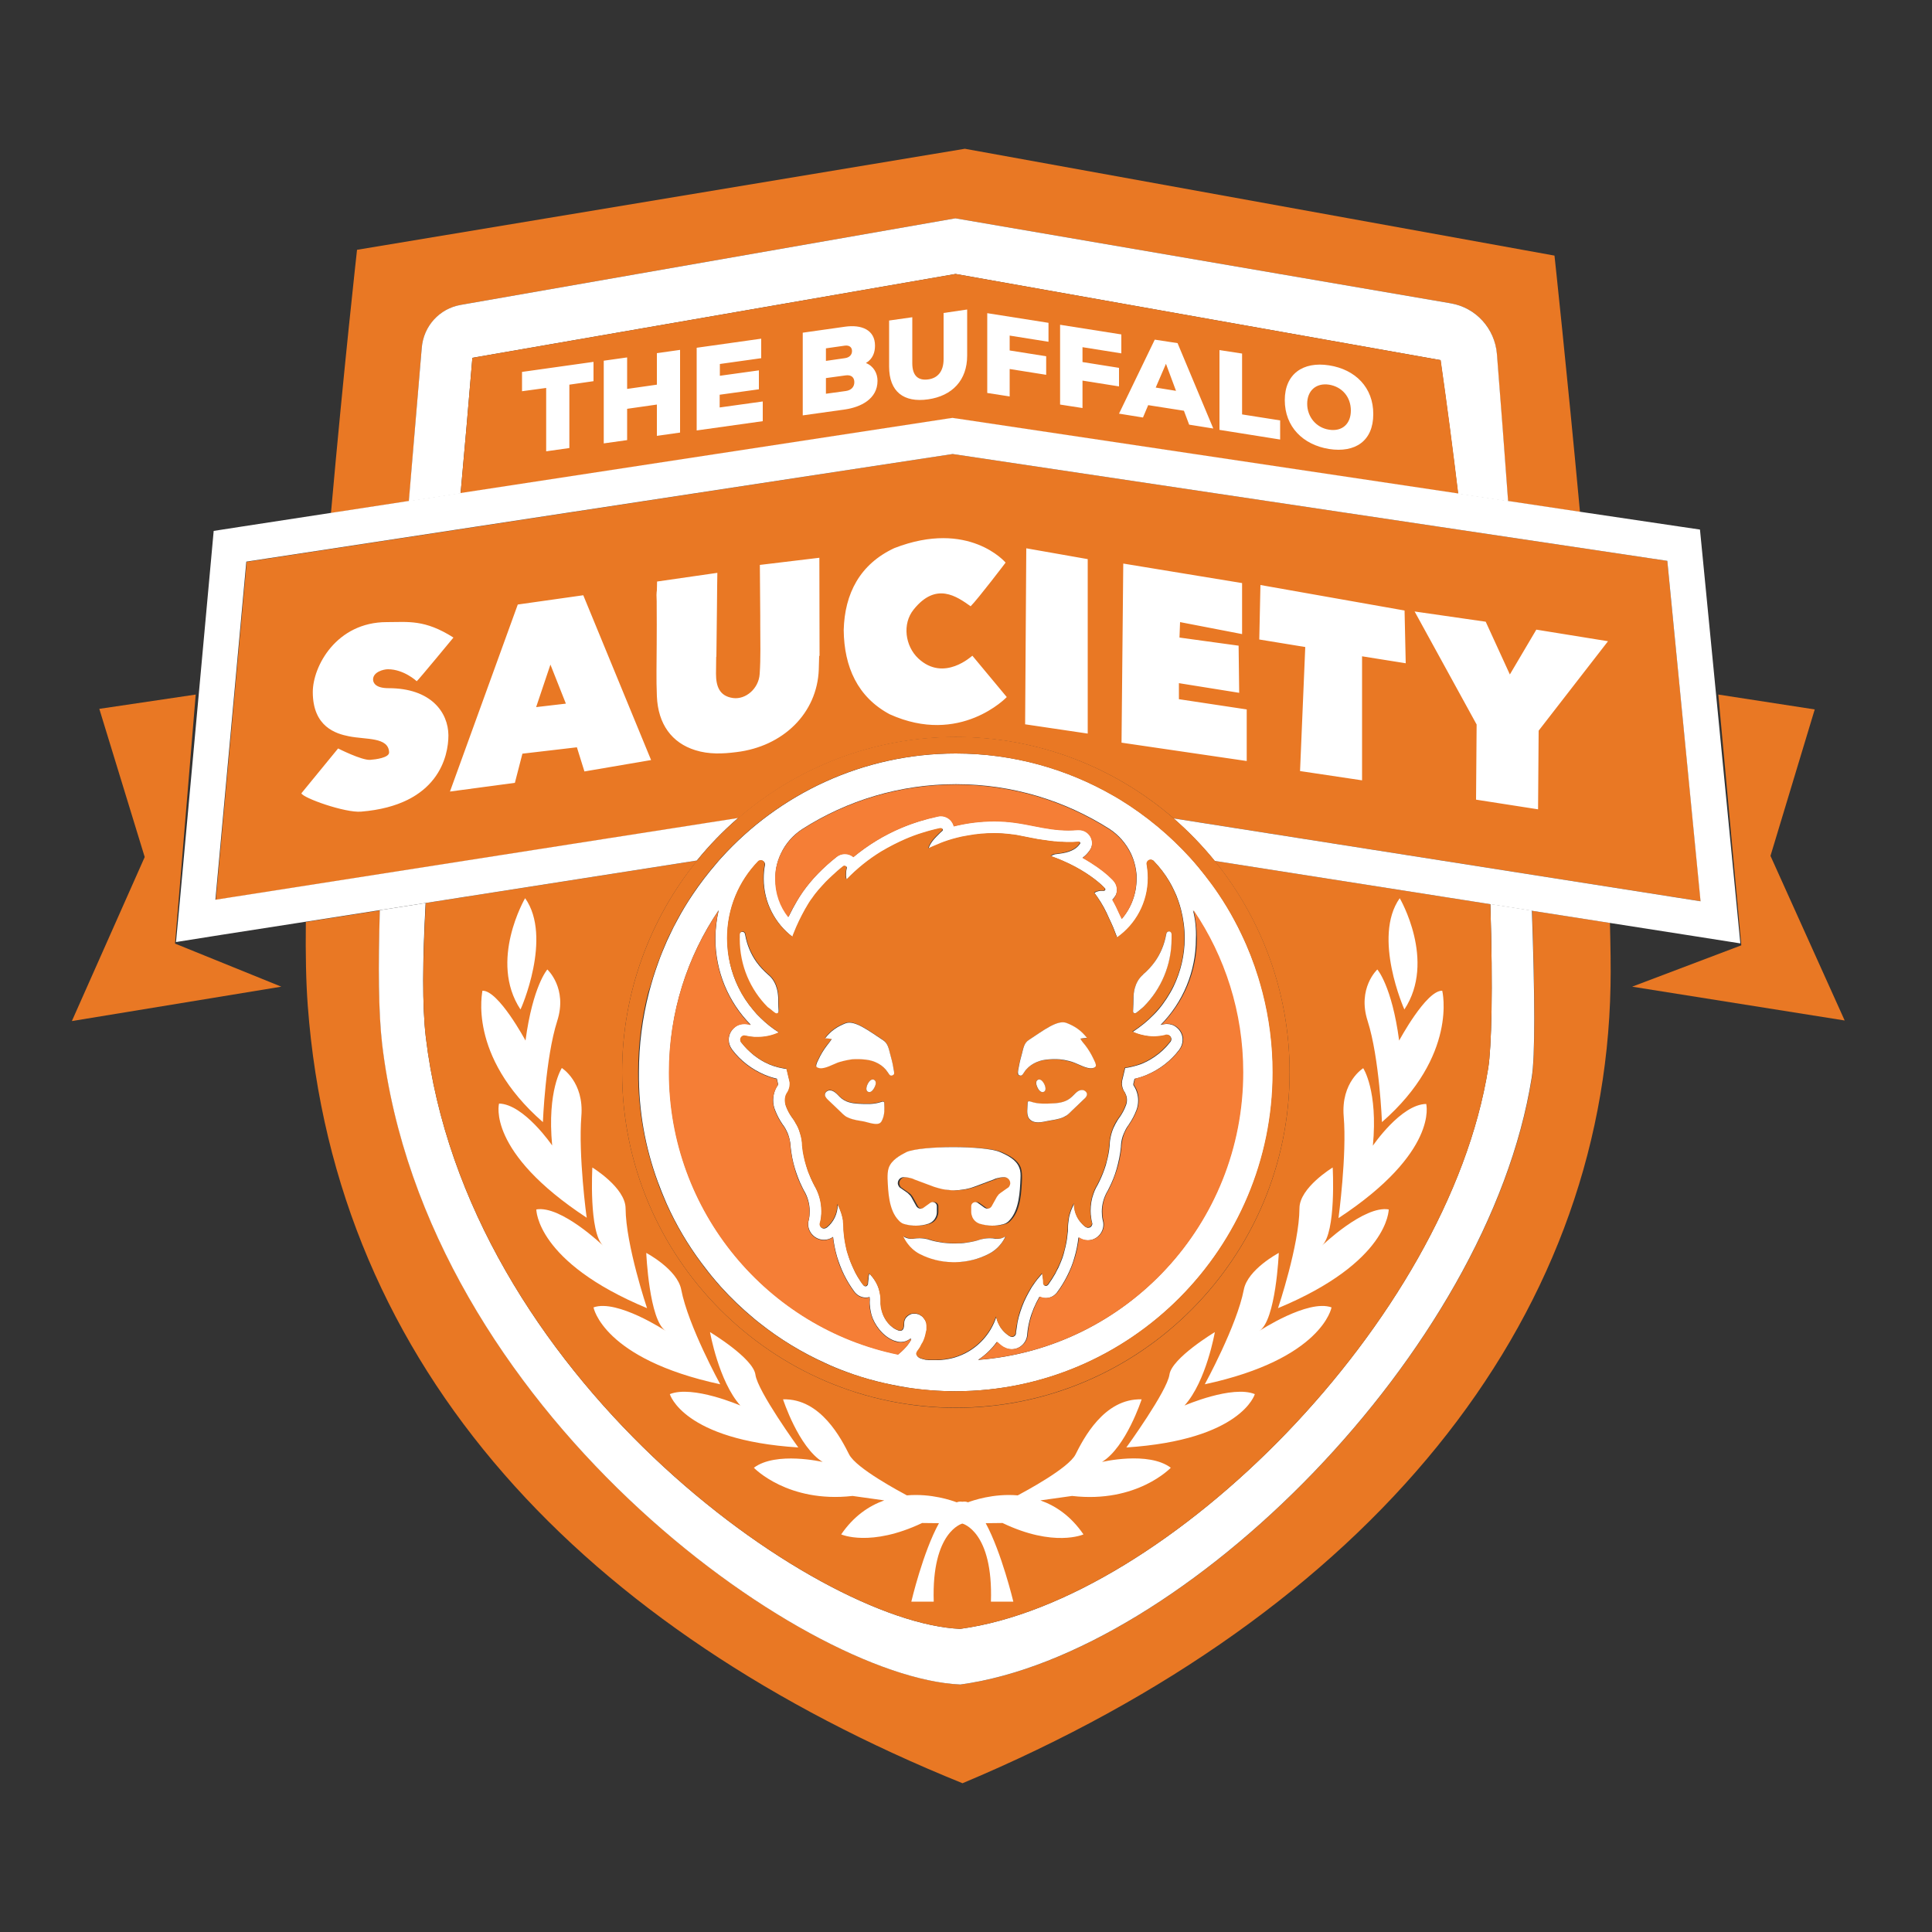
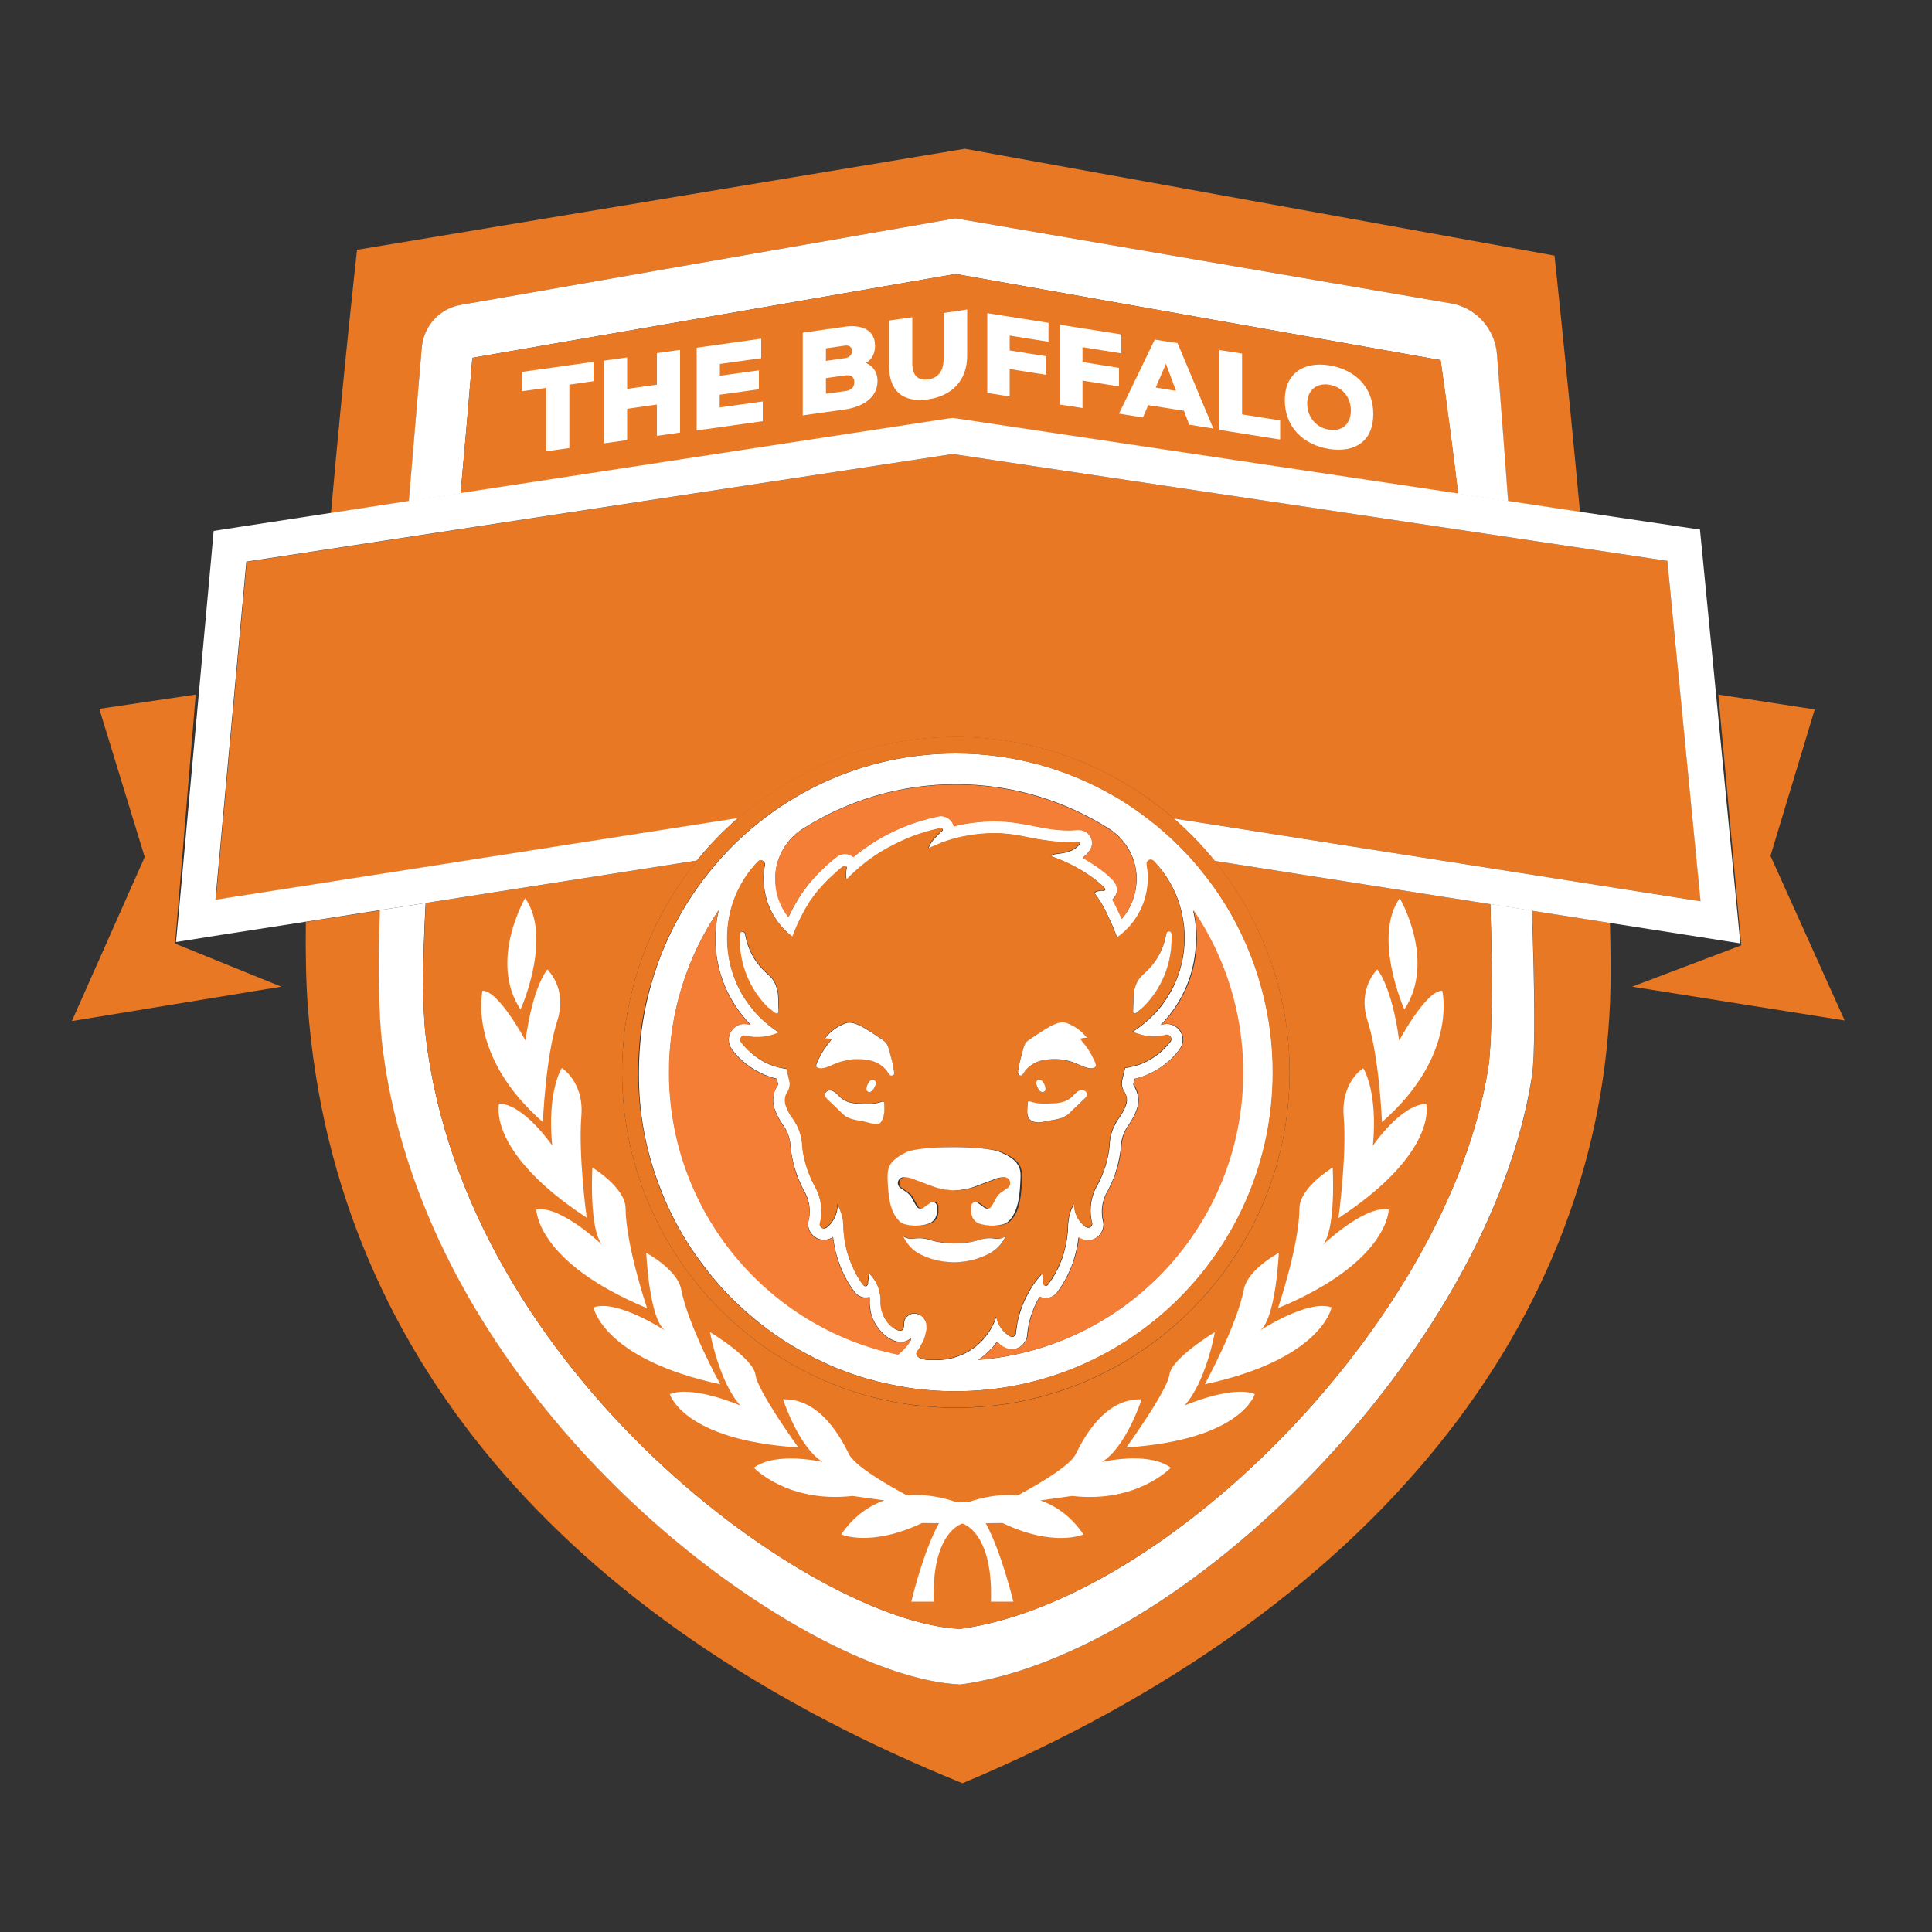
<svg xmlns="http://www.w3.org/2000/svg" version="1.1" id="Layer_1" x="0px" y="0px" viewBox="0 0 1000 1000" style="enable-background:new 0 0 1000 1000;" xml:space="preserve">
  <rect x="0" y="0" width="1000" height="1000" fill="#333333" stroke="none" />
  <style type="text/css">
	.st0{fill:#E97824;}
	.st1{fill:#FFFFFF;}
	.st2{fill:#F57E36;}
</style>
  <path class="st0" d="M792.9,557.8c-22.5,141.4-179.7,298.3-295.7,314.1c-81.7-3.5-276.8-142.4-299.3-331.4  c-1.9-16.4-2.2-40-1.2-69.3l-38.4,6c-0.2,16.7,0.1,31.5,1,43.3c14,188.6,143.6,323.5,338.9,402.5  c211.1-88.6,332.1-238.5,335.4-412.6c0.2-9.3,0-20.3-0.3-32.7l-40.3-6.3C794.6,516.4,794.6,546.8,792.9,557.8z" />
  <path class="st0" d="M218.3,180c0.9-11.1,9.2-20.2,20.2-22.2l256-44.8l256.4,44c13,2.2,22.8,13,23.8,26.1c2.1,26.3,4,51.8,5.8,76.3  l37.3,5.6c-6.8-73.4-13.2-132.7-13.2-132.7L499.4,77l-314.6,52.3c0,0-6.8,60.8-13.5,136.3l40.4-6.2C213.8,233.8,216,207.2,218.3,180  z" />
  <g>
    <path class="st1" d="M750.9,157l-256.4-44l-256,44.8c-11,1.9-19.3,11-20.2,22.2c-2.3,27.3-4.5,53.8-6.7,79.5l26.8-4.1   c2.1-22.8,4.1-46.2,6.1-70.2l250.1-43.4l251,44.6c3.4,23.8,6.4,46.9,9.1,69.2l25.9,3.9c-1.8-24.5-3.7-50-5.8-76.3   C773.7,170,763.9,159.2,750.9,157z" />
  </g>
  <g>
    <path class="st1" d="M197.8,540.5c22.5,189,217.6,327.9,299.3,331.4c116-15.8,273.2-172.6,295.7-314.1c1.8-11,1.7-41.5,0.1-86.5   l-21.5-3.4c1.4,44.3,0.6,74.3-1.1,84.9C749.5,683.6,604.2,828.5,497,843.1c-75.5-3.3-255.8-131.6-276.6-306.3   c-1.9-16.1-1.7-39.8-0.1-69.4l-23.7,3.7C195.7,500.5,195.9,524.1,197.8,540.5z" />
  </g>
  <g>
    <path class="st0" d="M494.6,141.8l-250.1,43.4c-2,24-4,47.4-6.1,70.2l251.9-38.5l2.8-0.4l2.8,0.4l258.9,38.7   c-2.7-22.3-5.7-45.4-9.1-69.2L494.6,141.8z" />
  </g>
  <g>
    <path class="st0" d="M220.4,536.8c20.8,174.7,201.1,303,276.6,306.3c107.2-14.6,252.5-159.5,273.3-290.2   c1.7-10.6,2.5-40.6,1.1-84.9l-142.7-22.4c24.2,29.9,38.8,68,38.8,109.5c0,95.7-77.5,173.6-172.7,173.6   C399.5,728.6,322,650.8,322,555c0-41.5,14.6-79.7,38.9-109.6l-140.5,22C218.8,497.1,218.5,520.8,220.4,536.8z" />
  </g>
  <path class="st0" d="M863,290.3L493.1,235l-365.4,55.8l-16,175l270.5-42.3c30.3-26.2,69.6-42,112.6-42c43,0,82.4,15.9,112.7,42.1  l272.8,42.9L863,290.3z" />
  <g>
    <g>
-       <path class="st1" d="M475.3,340.8c-6.8-6.4-8.4-17.9-2.4-25.3c11.6-14.5,22.3-6.8,29.5-1.7c3.9-3.9,18.1-22.6,18.1-22.6    c0,0-19-22.5-57.6-7.5c-17.8,8.3-25.7,23.5-26.2,42.4c0.2,19.1,7.2,34.7,23.8,43.6c36.5,16.5,60.6-8.9,60.6-8.9l-17.8-21.4    C503.2,339.3,488.7,353.3,475.3,340.8z M393.3,292.4l0.2,26.3c0,1.5,0,3,0,4.5c0,8.6,0.3,17.2-0.3,25.7    c-0.5,7.5-7.2,13.3-13.8,12.4c-7.1-1-8.8-6.2-8.8-12.6c0-2.9,0.1-5.8,0.1-8.7l0.1-0.1l0.3-26.1c0-2.9,0-3.1,0.1-10.5l0.1-6.8    l-31.2,4.5l-0.1,4.5c-0.1,0.7-0.2,1.5-0.2,2.5c0,1.1,0.1,2.2,0.1,3.3l0,1.5l0,0.3c0.1,6.9,0,13.8,0,20.7c0,0,0,0,0,0    c0,8.9-0.3,17.7,0.1,26.6c0.6,14.4,7.7,24.1,19.9,27.9c7,2.2,14.1,1.9,21.2,1c24.3-2.9,41.9-20.2,42.7-42.8c0.1-2.3,0.1-4.7,0.2-7    l0.2,0l-0.1-50.8L393.3,292.4z M530.6,374.9l32.4,4.8v-90.3l-31.8-5.6L530.6,374.9z M610.2,353.6l31.2,5l-0.3-24.4l-30.6-4.2    l0.3-8l32.1,6.2v-26.4l-61.5-10.1l-0.9,92.7l64.8,9.5v-26.7l-35.1-5.3V353.6z M652.4,302.8l-0.6,28.2l23.8,3.9l-2.7,64.2l32.1,4.8    v-64.2l22.6,3.6l-0.6-27.3L652.4,302.8z M795.2,325.9l-13.7,23.2l-12.5-27.3l-36.8-5.3l32.1,58.5l-0.3,38.9l32.1,5l0.3-40.7    l35.9-46.3L795.2,325.9z M201.1,356.2c-6.6,0-8-2.7-8-4.5c0-3.9,5.4-5.3,7.7-5.3c8.3,0,14.9,6.2,14.9,6.2c0.6-0.3,19-22.6,19-22.6    c-14.9-9.5-23.5-8-34.5-8c-26.1,0-38.3,22.9-38.3,36.2c0,18.1,12.1,21.6,18.7,22.9c8.9,1.8,20.5,0.3,20.8,8.3    c0.1,2.8-7,3.7-9.8,3.9c-4.4,0.3-16.6-5.9-16.6-5.9l-19,23.2c0.7,2.4,22.6,10.2,30.9,9.5c40.1-3.3,45.2-28.8,45.2-39.5    C232,368.7,223.1,356.2,201.1,356.2z M268,312.9l-35.1,96.8l33.6-4.5l3.9-15.1l28.2-3.3l3.9,12.5l34.5-5.9l-35.1-85.3L268,312.9z     M277.5,366l7.4-22l8,20.2L277.5,366z" />
-     </g>
+       </g>
  </g>
  <path class="st1" d="M900.8,488.3l-2.3-23.7l-17.2-176.2l-1.4-14.3l-14.2-2.1l-47.8-7.1l-37.3-5.6l-25.9-3.9l-258.9-38.7l-2.8-0.4  l-2.8,0.4l-251.9,38.5l-26.8,4.1l-40.4,6.2l-46.3,7.1l-14.2,2.2l-1.3,14.3l-16,175l-2.2,23.5l23.3-3.7l43.7-6.8l38.4-6l23.7-3.7  l140.5-22c6.4-7.9,13.6-15.3,21.3-22l-270.5,42.3l16-175L493.1,235L863,290.3l17.2,176.2l-272.8-42.9c7.7,6.7,14.8,14,21.3,22  L771.4,468l21.5,3.4l40.3,6.3l44.1,6.9L900.8,488.3z" />
  <path class="st1" d="M340.5,611.7c1.4,3.8,2.9,7.5,4.5,11.2c4.9,11,11,21.3,18.1,30.8c2.4,3.2,4.8,6.3,7.4,9.3c0.9,1,1.7,2,2.6,3  c5.3,5.9,11,11.3,17.1,16.4c1,0.8,2,1.7,3.1,2.5c10.3,8.2,21.7,15.1,33.8,20.6c3.6,1.7,7.3,3.2,11.1,4.6c5,1.9,10.2,3.5,15.4,4.8  c2.6,0.7,5.3,1.3,7.9,1.8c2.7,0.6,5.4,1,8.1,1.5c8.1,1.3,16.5,1.9,25,1.9c90.6,0,164.3-74.1,164.3-165.1c0-14.2-1.8-28-5.2-41.2  c-0.7-2.6-1.4-5.2-2.2-7.8c-2.4-7.7-5.4-15.3-8.8-22.5c-1.2-2.4-2.4-4.8-3.6-7.1c-2.5-4.7-5.3-9.2-8.2-13.6c-2.2-3.3-4.5-6.5-7-9.6  c-2.4-3.1-5-6.1-7.6-9.1c-10.6-11.7-22.9-21.9-36.4-30.2c-1.1-0.7-2.3-1.4-3.4-2c-24.1-13.9-52-21.9-81.7-21.9  c-48.1,0-91.5,20.9-121.5,54.1c-0.9,1-1.8,2-2.6,3c-4.3,5-8.3,10.2-12,15.7c-3,4.4-5.7,8.9-8.2,13.6c-1.3,2.3-2.5,4.7-3.6,7.1  c-0.6,1.2-1.1,2.4-1.7,3.6c-1.6,3.7-3.2,7.4-4.5,11.2c-0.9,2.5-1.8,5.1-2.6,7.7s-1.5,5.2-2.2,7.8c-3.4,13.2-5.2,27-5.2,41.2  C330.5,575,334,594,340.5,611.7z M617.5,471.2c16.2,23.9,25.7,52.8,25.7,83.9c0,78.5-60.3,142.9-137,148.8c3.8-2.5,7.1-5.7,9.7-9.3  c0.3,0.3,0.7,0.6,1,0.9c0.7,0.6,1.4,1.1,2.1,1.6c0.2,0.1,0.4,0.2,0.6,0.3c1.2,0.6,2.5,1,3.9,1c4.4,0,8-3.5,8.2-7.9l0-0.1  c0.2-2.3,0.6-4.6,1.2-6.9c1.1-4.3,2.9-8.5,5.1-12.3c1,0.5,2.1,0.7,3.2,0.7c2.1,0,4.1-0.9,5.5-2.5l0.2-0.2c0.1-0.1,0.2-0.3,0.3-0.4  c2-2.7,3.7-5.5,5.2-8.5c1.5-3,2.8-6.1,3.7-9.4c1-3.4,1.7-6.9,2.1-10.4c1.4,1,3,1.5,4.7,1.5c4.5,0,8.2-3.7,8.2-8.2  c0-0.7-0.1-1.4-0.3-2.1c0-0.1-0.1-0.2-0.1-0.4c-0.3-1.4-0.4-2.8-0.4-4.2c0-3.7,1-7.2,2.8-10.4c0.1-0.1,0.1-0.2,0.2-0.3l0.9-1.8  c1.5-3,2.8-6.2,3.7-9.4c1.1-3.8,1.9-7.7,2.3-11.7l0-0.3c0-0.1,0-0.1,0-0.2c0.1-2.2,0.6-4.4,1.5-6.4c0.6-1.4,1.3-2.8,2.2-4  c0.2-0.2,0.3-0.4,0.4-0.6c1.6-2.3,2.9-4.8,3.9-7.4c0.6-1.6,0.9-3.3,0.9-5c0-2.7-0.8-5.3-2.2-7.5c-0.1-0.1-0.1-0.2-0.2-0.3  c-0.1-0.2-0.1-0.4-0.1-0.6c0-0.1,0-0.1,0-0.2l0.6-2.6c2.2-0.5,4.4-1.2,6.5-2.1c6.5-2.8,12.3-7.2,16.6-12.9c0,0,0.1-0.1,0.1-0.1  l0.1-0.2c1-1.4,1.6-3.1,1.6-4.9c0-2.5-1.1-4.8-3.1-6.4c-1.4-1.2-3.2-1.8-5.1-1.8c-0.6,0-1.2,0.1-1.8,0.2c0,0-0.1,0-0.1,0l-0.4,0.1  c-0.3,0.1-0.6,0.1-0.9,0.2c11.6-11.7,18.3-27.6,18.3-44.6C619.2,480.8,618.7,475.9,617.5,471.2z M401.8,449.1c0.5-2.6,1.3-5,2.4-7.3  c2.4-5.2,6.3-9.6,11.1-12.7c23-14.7,50.3-23.2,79.5-23.2c29.2,0,56.4,8.5,79.4,23.1c4.8,3.1,8.7,7.6,11.2,12.8  c1.6,3.4,2.6,7.2,2.9,11.2c0,0.1,0,0.2,0,0.3c0,0.3,0,0.6,0,0.9c0,0.2,0,0.4,0,0.7c0,7.6-2.8,15-7.6,20.6c-0.4-0.8-0.8-1.7-1.2-2.5  c-1.1-2.5-2.3-5-3.7-7.4c0.7-0.7,1.3-1.5,1.8-2.4c1.1-2.5,0.6-5.4-1.2-7.4c-0.2-0.2-0.8-0.9-2-2c-0.4-0.4-0.8-0.8-1.3-1.2  c-2.5-2.2-6.8-5.4-12.7-8.7c1.4-1,2.6-2.3,3.6-3.7c1.4-1.9,1.7-4.3,0.8-6.5c-1-2.5-3.5-4.2-6.3-4.2c-0.2,0-0.4,0-0.6,0  c-1.6,0.1-3.2,0.2-4.8,0.2c-6.3,0-12.2-1.1-17.2-2.1c-7.5-1.5-13.4-2.6-21.1-2.6c-7.2,0-14.2,0.9-21.1,2.6c-0.1-0.3-0.1-0.5-0.2-0.8  c-1-2.7-3.6-4.5-6.5-4.5h0c-0.5,0-1,0.1-1.5,0.2c-6.5,1.4-12.8,3.4-18.9,5.9c-9,3.8-17.4,9-24.8,15.1c-1.2-1-2.8-1.6-4.4-1.6  c-1.6,0-3.1,0.5-4.3,1.5c-7.2,5.7-12.9,11.6-17.5,18.1v0c0,0-0.2,0.3-0.6,0.9c-1,1.4-1.9,2.9-2.7,4.3c-1.1,1.9-2.6,4.6-4.1,7.7  c-4.4-5.5-6.8-12.4-6.8-19.7C401.3,452.9,401.5,451,401.8,449.1z M392.5,445.9L392.5,445.9c0.4-0.3,0.8-0.5,1.4-0.5  c0.1,0,0.3,0,0.4,0c1,0.2,1.7,1.1,1.7,2.1h0l0,0l0,0h0c-0.5,2.3-0.7,4.8-0.7,7.3c0,12.3,5.9,23.3,15,30.2c0.2-0.5,0.4-1,0.5-1.4  c1.9-4.9,4-9.1,5.8-12.3c0.3-0.5,0.6-1,0.8-1.4c0.2-0.4,0.5-0.8,0.7-1.2c0.6-0.9,1.1-1.8,1.7-2.7c0.3-0.5,0.6-0.8,0.6-0.8  c1-1.4,2.1-2.8,3.3-4.3c1.2-1.4,2.4-2.8,3.8-4.2c1-1,2.1-2.1,3.2-3.1c1.9-1.7,3.9-3.5,6-5.2c0.1-0.1,0.2-0.1,0.3-0.1  c0,0,0.1,0,0.1,0c0.1,0,0.1,0,0.2,0c0,0,0,0,0.1,0c0.1,0,0.2,0,0.3,0.1c0,0,0.1,0,0.1,0c0.1,0,0.2,0.1,0.3,0.2c0,0,0,0,0,0  c0.1,0.1,0.1,0.2,0.2,0.2c0,0,0,0.1,0,0.1c0,0.1,0,0.2,0,0.4c-0.4,1.7-0.4,2.9-0.4,3.9c0.1,1.5,0.4,2.2,0.4,2.2c0,0,0,0,0,0  c5.2-5.5,11.3-10.4,18-14.5c4-2.5,8.2-4.6,12.7-6.5c2.8-1.2,5.7-2.3,8.7-3.2c1.5-0.5,3-0.9,4.5-1.3c1.5-0.4,3-0.8,4.6-1.1  c0.1,0,0.2,0,0.3,0c0,0,0.1,0,0.1,0c0.1,0,0.1,0,0.2,0c0,0,0.1,0,0.1,0c0,0,0.1,0,0.1,0.1c0,0,0.1,0,0.1,0.1c0,0,0.1,0.1,0.1,0.1  c0,0,0,0.1,0.1,0.1c0,0,0,0.1,0.1,0.1c0,0,0,0.1,0,0.1c0,0,0,0.1,0,0.1c0,0,0,0.1,0,0.1c0,0.1,0,0.1-0.1,0.2c0,0,0,0.1,0,0.1  c0,0.1-0.1,0.2-0.2,0.2c-0.6,0.5-1.3,1.2-2,1.9c-0.7,0.7-1.5,1.5-2.2,2.3c-2.5,2.9-2.9,5-2.9,5c0,0,0,0,0,0c1.7-0.8,3.5-1.6,5.3-2.3  c0.9-0.4,1.8-0.7,2.7-1.1c3-1.1,6.2-2,9.4-2.7c1.1-0.2,2.2-0.4,3.3-0.6c4.4-0.8,8.9-1.2,13.5-1.2h0c2.6,0,4.9,0.1,7.3,0.4  c0.5,0.1,1,0.1,1.5,0.2c1,0.1,2,0.3,3,0.4c0.5,0.1,1,0.2,1.5,0.3c2.1,0.4,4.2,0.8,6.6,1.3c0,0,0,0,0.1,0c0.8,0.2,1.7,0.3,2.5,0.5  c0.3,0.1,0.5,0.1,0.8,0.1c0.6,0.1,1.2,0.2,1.9,0.3c0.3,0.1,0.6,0.1,0.9,0.1c0.7,0.1,1.3,0.2,2,0.3c0.2,0,0.5,0.1,0.7,0.1  c0.9,0.1,1.8,0.2,2.7,0.3c0.2,0,0.3,0,0.5,0c0.7,0.1,1.5,0.1,2.2,0.2c0.3,0,0.6,0,0.9,0c0.6,0,1.3,0.1,1.9,0.1c0.3,0,0.6,0,0.9,0  c0.6,0,1.3,0,2,0c0.3,0,0.6,0,0.9,0c1,0,1.9-0.1,2.9-0.2h0c0,0,0.1,0,0.1,0c0.1,0,0.2,0,0.3,0.1c0,0,0,0,0,0  c0.1,0.1,0.2,0.1,0.2,0.2c0,0,0,0,0,0c0,0.1,0.1,0.2,0.1,0.3c0,0,0,0,0,0c0,0.1-0.1,0.2-0.2,0.3c-1.5,2.4-4.4,4.1-8.8,4.9  c-0.7,0.1-1.3,0.2-1.9,0.3c-0.6,0.1-1.1,0.1-1.6,0.2c-0.3,0-0.5,0.1-0.7,0.1c-0.7,0.2-1.4,0.5-2,1h0c2.1,0.7,4,1.5,5.9,2.3  c9.6,4.1,16.1,8.9,19.4,11.8c0.4,0.3,0.8,0.7,1.1,1c0.5,0.5,1,0.9,1.2,1.2c0.3,0.3,0.4,0.4,0.4,0.4c0,0,0,0,0,0  c0.1,0.1,0.1,0.1,0.1,0.2c0,0,0,0.1,0,0.1c0,0,0,0.1,0,0.1c0,0,0,0.1,0,0.1c0,0,0,0.1,0,0.1c0,0,0,0.1,0,0.1c0,0,0,0.1-0.1,0.1  c0,0,0,0.1-0.1,0.1c0,0-0.1,0.1-0.1,0.1c0,0-0.1,0-0.1,0.1c0,0-0.1,0.1-0.1,0.1c0,0-0.1,0-0.1,0c0,0-0.1,0-0.1,0c0,0-0.1,0-0.1,0  c-0.1,0-0.1,0-0.2,0c0,0,0,0,0,0c-0.4,0-0.7,0-1.1,0c-0.1,0-0.3,0-0.4,0c-0.2,0-0.5,0.1-0.7,0.1c-0.1,0-0.3,0.1-0.4,0.1  c-0.2,0.1-0.5,0.1-0.7,0.2c-0.1,0-0.2,0.1-0.3,0.1c-0.3,0.2-0.6,0.3-0.9,0.5l-0.1,0.1c0.5,0.7,1,1.4,1.5,2.1c2.4,3.4,4.4,7.1,6,10.9  c0.7,1.5,1.5,3.1,2.2,4.8c0.7,1.7,1.4,3.5,2.1,5.4c0,0,0,0,0,0c9.7-6.8,16-18.1,16-30.9c0-1.2-0.1-2.5-0.2-3.7  c-0.1-1.2-0.3-2.4-0.5-3.6l0,0c0-0.4,0.1-0.9,0.4-1.2c0.2-0.2,0.3-0.4,0.6-0.6c0.2-0.2,0.5-0.3,0.8-0.3c0.1,0,0.3,0,0.4,0h0  c0.5,0,1,0.2,1.3,0.5h0l0,0h0c3.1,3.2,5.9,6.8,8.2,10.7c0.9,1.6,1.8,3.2,2.5,4.8c0.8,1.6,1.5,3.3,2.1,5.1c0.5,1.5,1,3,1.4,4.6  c1.2,4.7,1.9,9.6,1.9,14.7c0,9-2.1,17.4-5.7,25c-0.5,1.1-1.1,2.1-1.7,3.2c-1.2,2.1-2.5,4.1-3.9,6c-1.4,1.9-2.9,3.7-4.6,5.4  c-3.3,3.4-7,6.4-11,9l0,0l0,0c1.7,0.8,3.4,1.4,5.3,1.8c0.9,0.2,1.9,0.4,2.8,0.5c1,0.1,1.9,0.2,2.9,0.2c1.5,0,3-0.1,4.4-0.4  c0.5-0.1,1-0.2,1.4-0.3l0.3-0.1l0.3-0.1c0,0,0.1,0,0.1,0c0.1,0,0.2,0,0.4,0c0.5,0,1,0.2,1.3,0.5c0.5,0.4,0.8,1,0.8,1.7  c0,0.4-0.1,0.8-0.3,1.1c0,0.1-0.1,0.1-0.1,0.2l-0.2,0.2c-2.3,3-5.1,5.6-8.2,7.7c-0.6,0.4-1.3,0.8-1.9,1.2c-1.3,0.8-2.7,1.5-4.1,2.1  c-0.7,0.3-1.4,0.6-2.2,0.8c-1.5,0.5-3,0.9-4.5,1.2c-0.8,0.2-1.6,0.3-2.4,0.4l-1.6,6.7c0,0.1,0,0.3,0,0.4c0,0.3-0.1,0.6-0.1,0.9  c0,1.5,0.5,3,1.2,4.2l0.1,0.1c0.1,0.1,0.1,0.2,0.2,0.3c0.2,0.4,0.4,0.8,0.6,1.3c0.2,0.5,0.3,0.9,0.4,1.4c0.1,0.4,0.1,0.8,0.1,1.1  c0,0.5,0,1-0.1,1.5c-0.1,0.5-0.2,0.9-0.4,1.4c-0.8,2.2-1.9,4.2-3.2,6.1l-0.1,0.1c-0.3,0.4-0.6,0.9-0.9,1.3c-0.9,1.4-1.6,2.8-2.3,4.3  c-0.8,1.9-1.4,4-1.7,6.1c-0.1,0.7-0.2,1.4-0.2,2.2l0,0.3c-0.1,0.9-0.2,1.8-0.3,2.7c-0.4,2.7-1,5.3-1.7,7.8c-0.9,2.9-2,5.7-3.3,8.4  l-0.9,1.8c-0.6,1-1.1,2-1.6,3.1c-0.2,0.5-0.4,1.1-0.6,1.6c-1,2.7-1.5,5.7-1.5,8.8c0,1.3,0.1,2.5,0.3,3.7c0.1,0.7,0.2,1.5,0.4,2.2  l0.1,0.3c0,0.2,0.1,0.4,0.1,0.5c0,0.3-0.1,0.6-0.2,0.8c-0.1,0.1-0.1,0.3-0.2,0.4c-0.4,0.6-1,0.9-1.8,0.9c-0.5,0-1-0.2-1.4-0.5  l-0.2-0.1c0,0-0.1-0.1-0.1-0.1c-0.3-0.3-0.6-0.5-0.9-0.8c-0.6-0.6-1.1-1.2-1.6-1.8c-0.2-0.3-0.5-0.7-0.7-1c-0.3-0.5-0.6-1-0.8-1.4  c-1-2-1.5-4.2-1.5-6.6c0-0.1,0-0.2,0-0.2c0,0,0,0,0,0l-0.1,0.2c-0.5,0.9-0.9,1.9-1.3,2.8c-0.4,1-0.7,2-1,3c-0.2,0.7-0.3,1.4-0.4,2.1  c-0.1,0.7-0.2,1.5-0.3,2.3c-0.1,0.8-0.1,1.5-0.1,2.3l0,0.3l0,0.1c0,0.8-0.1,1.6-0.2,2.3c-0.1,0.9-0.2,1.8-0.3,2.7  c-0.4,2.7-1,5.3-1.7,7.8c-0.4,1.5-0.9,2.9-1.5,4.3c-0.3,0.7-0.6,1.4-0.9,2.1c-0.3,0.7-0.6,1.4-1,2c-0.3,0.7-0.7,1.3-1,2  c-1.1,1.9-2.3,3.8-3.6,5.6l-0.2,0.2c-0.2,0.2-0.4,0.3-0.6,0.4c-0.1,0-0.3,0.1-0.4,0.1c0,0,0,0,0,0c-0.3,0-0.5-0.1-0.7-0.2  c-0.2-0.1-0.4-0.3-0.5-0.6c-0.1-0.2-0.1-0.3-0.1-0.5l0-0.1c0-1.3-0.2-2.6-0.4-3.9c-0.1-0.3-0.1-0.6-0.2-1c0,0,0,0,0-0.1l-0.1,0.1  l-0.1,0.1c-1.6,1.8-3.1,3.6-4.4,5.6c-0.5,0.7-0.9,1.3-1.3,2c-0.8,1.4-1.6,2.8-2.3,4.2c-1.7,3.3-3,6.9-4,10.5  c-0.1,0.6-0.3,1.1-0.4,1.7c-0.2,0.7-0.3,1.4-0.4,2.2c-0.2,1.3-0.4,2.6-0.6,4l0,0.3c0,0.6-0.2,1.1-0.6,1.5c-0.1,0.1-0.2,0.2-0.4,0.3  c-0.1,0.1-0.2,0.1-0.4,0.2c-0.1,0.1-0.3,0.1-0.4,0.1c-0.1,0-0.3,0-0.4,0h0c-0.1,0-0.3,0-0.4-0.1c-0.2,0-0.3-0.1-0.5-0.2  c-0.1,0-0.2-0.1-0.3-0.1l-0.1-0.1c-0.5-0.3-1-0.7-1.5-1.1c-1.1-0.9-2.1-2-2.9-3.2c-0.4-0.6-0.7-1.1-1-1.8c-0.6-1.1-1-2.4-1.3-3.7  l0,0l-0.1,0.2c-2.5,7.5-7.7,13.8-14.4,17.7c-2.2,1.3-4.6,2.3-7.2,3.1c-2.1,0.6-4.4,1-6.7,1.2c-0.8,0.1-1.5,0.1-2.3,0.1  c-0.4,0-0.8,0-1.3,0c-0.3,0-0.5,0-0.8,0c-0.1,0-0.2,0-0.3,0c-0.3,0-0.7,0-1,0c-0.1,0-0.2,0-0.3,0c-0.4,0-0.8,0-1.2-0.1  c-0.1,0-0.1,0-0.2,0c-0.3,0-0.7-0.1-1-0.1c-0.1,0-0.2,0-0.3-0.1c-0.4-0.1-0.8-0.2-1.2-0.3c-0.5-0.1-0.9-0.3-1.4-0.5  c-0.2-0.1-0.4-0.2-0.6-0.4c-0.2-0.1-0.4-0.3-0.5-0.5c-0.3-0.4-0.4-0.7-0.5-1c0-0.1,0-0.2,0-0.3c0-0.3,0.1-0.6,0.3-0.8  c0.1-0.3,0.3-0.5,0.5-0.8c0.1-0.1,0.2-0.3,0.3-0.4c0.3-0.5,0.7-1,1-1.5c0,0,0,0,0-0.1c0.3-0.5,0.6-1.1,0.9-1.7c0,0,0-0.1,0.1-0.1  c0.3-0.6,0.5-1.1,0.8-1.7c0,0,0-0.1,0.1-0.2c0.2-0.6,0.5-1.2,0.6-1.8c0,0,0,0,0-0.1c0-0.1,0.1-0.2,0.1-0.4c0-0.1,0.1-0.3,0.1-0.4  c0-0.2,0.1-0.3,0.1-0.5c0-0.1,0.1-0.3,0.1-0.4c0-0.2,0.1-0.3,0.1-0.5c0-0.1,0.1-0.3,0.1-0.4c0-0.2,0-0.3,0.1-0.5c0-0.1,0-0.3,0-0.4  c0-0.2,0-0.3,0-0.5c0-0.1,0-0.3,0-0.4c0-0.2,0-0.4,0-0.5c0-0.1,0-0.3,0-0.4c0-0.2,0-0.4-0.1-0.6c0-0.1,0-0.2,0-0.3  c0-0.3-0.1-0.6-0.2-0.8c0,0,0,0,0,0c-0.1-0.2-0.2-0.5-0.3-0.7c-0.1-0.2-0.2-0.5-0.4-0.7c-0.3-0.4-0.6-0.9-0.9-1.2  c-0.2-0.2-0.3-0.4-0.5-0.5c-0.1-0.1-0.1-0.1-0.2-0.1c-0.1-0.1-0.2-0.2-0.4-0.3c-0.1-0.1-0.1-0.1-0.2-0.1c-0.1-0.1-0.2-0.1-0.3-0.2  c-0.1,0-0.2-0.1-0.2-0.1c-0.1-0.1-0.2-0.1-0.3-0.2c-0.1,0-0.2-0.1-0.3-0.1c-0.1,0-0.2-0.1-0.4-0.1c-0.1,0-0.2,0-0.3-0.1  c-0.1,0-0.2,0-0.4-0.1c-0.1,0-0.2,0-0.3,0c-0.1,0-0.3,0-0.4,0c-0.1,0-0.2,0-0.3,0c-0.2,0-0.4,0-0.7,0c-0.6,0-1.2,0.2-1.7,0.5  c-0.2,0.1-0.3,0.2-0.5,0.3c-0.3,0.2-0.6,0.4-0.9,0.7c0,0,0,0,0,0c-0.2,0.2-0.3,0.4-0.5,0.5c-0.3,0.4-0.5,0.8-0.7,1.3  c-0.1,0.2-0.1,0.4-0.2,0.6c-0.2,1,0,2.2-0.3,3.2c-0.1,0.4-0.2,0.8-0.5,1.1c0,0,0,0,0,0c-0.1,0.1-0.2,0.2-0.3,0.3c0,0-0.1,0-0.1,0.1  c-0.1,0-0.1,0.1-0.2,0.1c0,0-0.1,0-0.1,0c-0.1,0-0.1,0-0.2,0.1c-0.1,0-0.1,0-0.2,0c-0.1,0-0.1,0-0.2,0c0,0-0.1,0-0.1,0  c-0.2,0-0.4,0-0.6-0.1c0,0,0,0-0.1,0c-0.2,0-0.4-0.1-0.6-0.2c-0.4-0.2-0.9-0.4-1.3-0.6c-0.9-0.5-1.7-1.2-2.5-1.9  c-0.8-0.8-1.5-1.6-2.1-2.5c-0.9-1.4-1.6-2.8-2-4.2c-0.4-1.5-0.7-2.9-0.8-4.3c0-0.5,0-1,0-1.5c0,0,0-0.1,0-0.2c0-0.1,0-0.2,0-0.2  c0,0,0-0.1,0-0.1c0-1.4-0.2-2.8-0.5-4.1c-0.5-2.4-1.5-4.6-2.8-6.5c-0.5-0.8-1.1-1.5-1.7-2.2c-0.3-0.3-0.6-0.7-1-1l0,0l0,0.2  c-0.1,0.3-0.1,0.7-0.2,1c-0.1,0.3-0.1,0.6-0.1,0.9c-0.1,0.9-0.2,1.9-0.3,2.9l0,0.2c0,0.3-0.1,0.6-0.3,0.8c-0.1,0.2-0.3,0.4-0.5,0.5  c-0.2,0.1-0.3,0.1-0.5,0.1h0c-0.4,0-0.8-0.2-1-0.5l-0.1-0.1l-0.1-0.1c-0.4-0.6-0.9-1.2-1.3-1.8c-0.4-0.6-0.8-1.2-1.2-1.9  c-0.4-0.6-0.8-1.3-1.1-1.9c-0.4-0.6-0.7-1.3-1-2c-1.3-2.7-2.5-5.5-3.3-8.4c-0.3-0.8-0.5-1.7-0.7-2.5c-0.4-1.7-0.8-3.5-1-5.2  c-0.1-0.9-0.2-1.8-0.3-2.7c-0.1-0.8-0.1-1.5-0.2-2.3l0-0.3l0-0.1c0-1.2-0.1-2.3-0.2-3.4c0-0.4-0.1-0.8-0.1-1.1  c-0.2-1.2-0.5-2.4-0.9-3.6c-0.3-0.8-0.6-1.6-0.9-2.4c-0.3-0.6-0.6-1.3-0.9-1.9l-0.1-0.2c0,0,0,0,0,0c0,0.1,0,0.2,0,0.2  c0,4.7-2.2,9-5.5,11.7l-0.2,0.1c-0.1,0.1-0.2,0.2-0.3,0.2c-0.3,0.2-0.7,0.3-1.1,0.3c-1.2,0-2.1-1-2.1-2.1c0-0.2,0-0.3,0.1-0.5  c0,0,0,0,0-0.1l0-0.1l0.1-0.2c0.4-1.9,0.6-3.8,0.7-5.8c0,0,0,0,0,0v0c0-0.7,0-1.3-0.1-2c-0.3-4.2-1.6-8-3.6-11.4l-0.5-1l-0.4-0.8  c-0.7-1.3-1.3-2.7-1.8-4.1c-0.3-0.7-0.5-1.4-0.8-2.1c-0.2-0.7-0.5-1.4-0.7-2.2c-0.5-1.7-0.9-3.4-1.3-5.1c-0.3-1.7-0.6-3.5-0.8-5.3  l0-0.2l0-0.2c0-0.7-0.1-1.5-0.2-2.2c-0.2-1.4-0.5-2.8-1-4.2c-0.2-0.7-0.5-1.3-0.7-2c-0.2-0.5-0.4-1-0.7-1.5c-0.2-0.5-0.5-1-0.8-1.4  c-0.3-0.5-0.5-0.9-0.8-1.4c-0.3-0.5-0.6-0.9-0.9-1.3l0,0l-0.1-0.1c-1.3-1.8-2.4-3.9-3.2-6c-0.1-0.3-0.2-0.7-0.3-1.1  c-0.1-0.6-0.2-1.2-0.2-1.8c0-0.8,0.1-1.5,0.3-2.2c0.1-0.4,0.2-0.7,0.4-1c0.2-0.3,0.3-0.6,0.5-0.9l0.1-0.1c0.8-1.2,1.2-2.6,1.2-4.2  c0-0.5,0-0.9-0.1-1.3l-1.6-6.7c-0.8-0.1-1.6-0.2-2.4-0.4c-0.8-0.2-1.5-0.3-2.3-0.5c-1.5-0.4-3-0.9-4.4-1.5c-1.4-0.6-2.8-1.3-4.1-2.1  c-1.1-0.7-2.2-1.4-3.2-2.2c-0.3-0.2-0.6-0.4-0.9-0.7c-2.2-1.8-4.2-3.8-6-6.1l-0.2-0.2c-0.3-0.4-0.4-0.8-0.4-1.3  c0-0.7,0.3-1.3,0.8-1.7c0.1-0.1,0.2-0.1,0.3-0.2c0.3-0.2,0.6-0.3,1-0.3c0.2,0,0.3,0,0.5,0.1l0.5,0.1c1.4,0.3,2.9,0.5,4.4,0.6  c0.5,0,1,0,1.5,0c3.9,0,7.7-0.9,11-2.4l0,0l0,0c-3.5-2.2-6.8-4.8-9.7-7.7c-1.3-1.2-2.5-2.5-3.6-3.9c-3.1-3.6-5.7-7.6-7.8-11.9  c-3.7-7.5-5.7-16-5.7-25C376.3,470.3,382.5,456.2,392.5,445.9z M372,471.1c-1.1,4.8-1.7,9.7-1.7,14.7c0,17,6.7,32.9,18.3,44.6  c-0.3-0.1-0.6-0.1-0.9-0.2l-0.4-0.1c0,0-0.1,0-0.1,0c-0.6-0.1-1.2-0.2-1.8-0.2c-1.8,0-3.7,0.6-5.1,1.8c-1.9,1.6-3.1,3.9-3.1,6.4  c0,1.8,0.6,3.5,1.6,4.9l0.1,0.2c0,0,0.1,0.1,0.1,0.1c4.3,5.7,10.1,10.1,16.6,12.9c2.1,0.9,4.2,1.6,6.5,2.1l0.6,2.6  c0,0.1,0,0.1,0,0.2c0,0.2,0,0.4-0.1,0.6c-0.1,0.1-0.1,0.2-0.2,0.3c-1.5,2.2-2.2,4.9-2.2,7.5c0,1.7,0.3,3.4,1,5.1  c1,2.6,2.3,5.1,3.9,7.4c0.1,0.2,0.3,0.4,0.4,0.5c0.9,1.3,1.6,2.6,2.2,4c0.8,2,1.3,4.2,1.5,6.4c0,0.1,0,0.1,0,0.2l0,0.3  c0.4,3.9,1.1,7.8,2.3,11.6c1,3.2,2.2,6.4,3.7,9.4l0.9,1.8c0.1,0.1,0.1,0.2,0.2,0.3c1.8,3.1,2.8,6.7,2.8,10.4c0,1.4-0.1,2.8-0.4,4.2  c0,0.1-0.1,0.3-0.1,0.4c-0.2,0.7-0.3,1.4-0.3,2c0,4.5,3.7,8.2,8.2,8.2c1.7,0,3.3-0.5,4.7-1.5c0.4,3.5,1.1,7,2.1,10.4  c1,3.2,2.2,6.4,3.7,9.4c1.5,3,3.2,5.8,5.2,8.5c0.1,0.1,0.2,0.3,0.3,0.4l0.2,0.2c1.4,1.6,3.4,2.5,5.5,2.5c0.7,0,1.3-0.1,1.9-0.3  c0,0.4,0.1,0.9,0.1,1.3c0,0,0,0.1,0,0.1l0,0c-0.2,3.2,0.4,5.9,0.9,7.9c1.4,4.9,5.8,11.1,11.7,13.3c1.2,0.4,2.3,0.7,3.5,0.7  c1.8,0,3.4-0.6,4.7-1.6c0.4-0.2,0.9,0,0.5,0.6c0,0,0,0,0,0c-0.1,0.2-0.2,0.3-0.3,0.5l0,0c0,0-1.6,3.1-6.3,6.9  c-67.6-13.9-118.5-74.1-118.5-146.1C346.3,523.9,355.8,495,372,471.1z" />
  <path class="st2" d="M412.2,466.9c0.8-1.5,1.8-2.9,2.7-4.3c0.4-0.6,0.6-0.9,0.6-0.9v0c4.5-6.4,10.2-12.3,17.5-18.1  c1.2-1,2.8-1.5,4.3-1.5c1.6,0,3.2,0.6,4.4,1.6c7.4-6.2,15.8-11.3,24.8-15.1c6-2.6,12.4-4.5,18.9-5.9c0.5-0.1,1-0.2,1.5-0.2h0  c2.9,0,5.5,1.8,6.5,4.5c0.1,0.3,0.2,0.5,0.2,0.8c6.8-1.7,13.9-2.6,21.1-2.6c7.7,0,13.6,1.1,21.1,2.6c5,1,10.9,2.1,17.2,2.1  c1.6,0,3.2-0.1,4.8-0.2c0.2,0,0.4,0,0.6,0c2.8,0,5.2,1.6,6.3,4.2c0.9,2.2,0.6,4.6-0.8,6.5c-0.9,1.4-2.1,2.6-3.6,3.7  c5.9,3.3,10.2,6.5,12.7,8.7c0.5,0.4,0.9,0.8,1.3,1.2c1.2,1.1,1.9,1.8,2,2c1.8,2,2.3,4.9,1.2,7.4c-0.4,0.9-1,1.8-1.8,2.4  c1.4,2.4,2.6,4.9,3.7,7.4c0.4,0.8,0.8,1.7,1.2,2.5c4.9-5.7,7.6-13,7.6-20.6c0-0.2,0-0.4,0-0.7c0-0.3,0-0.6,0-0.9c0-0.1,0-0.2,0-0.3  c-0.3-4-1.2-7.8-2.9-11.2c-2.5-5.3-6.4-9.7-11.2-12.8c-23-14.6-50.2-23.1-79.4-23.1c-29.2,0-56.5,8.5-79.5,23.2  c-4.8,3.1-8.6,7.5-11.1,12.7c-1.1,2.3-1.9,4.7-2.4,7.3c-0.4,1.9-0.5,3.9-0.5,5.8c0,7.3,2.4,14.2,6.8,19.7  C409.6,471.4,411,468.8,412.2,466.9z" />
  <path class="st2" d="M464.8,701.2c4.7-3.8,6.3-6.9,6.3-6.9l0,0c0.1-0.2,0.2-0.3,0.3-0.5c0,0,0,0,0,0c0.4-0.6,0-0.8-0.5-0.6  c-1.3,1-3,1.6-4.7,1.6c-1.1,0-2.3-0.2-3.5-0.7c-5.8-2.2-10.3-8.3-11.7-13.3c-0.6-2-1.2-4.7-0.9-7.9l0,0c0,0,0-0.1,0-0.1  c0-0.4,0-0.9-0.1-1.3c-0.6,0.2-1.3,0.3-1.9,0.3c-2.1,0-4.1-0.9-5.5-2.5l-0.2-0.2c-0.1-0.1-0.2-0.3-0.3-0.4c-2-2.7-3.7-5.5-5.2-8.5  c-1.5-3-2.8-6.1-3.7-9.4c-1-3.4-1.7-6.9-2.1-10.4c-1.4,1-3,1.5-4.7,1.5c-4.5,0-8.2-3.7-8.2-8.2c0-0.7,0.1-1.4,0.3-2  c0-0.1,0.1-0.3,0.1-0.4c0.3-1.4,0.4-2.8,0.4-4.2c0-3.7-1-7.2-2.8-10.4c-0.1-0.1-0.1-0.2-0.2-0.3l-0.9-1.8c-1.5-3-2.8-6.1-3.7-9.4  c-1.1-3.8-1.9-7.7-2.3-11.6l0-0.3c0-0.1,0-0.1,0-0.2c-0.1-2.2-0.6-4.4-1.5-6.4c-0.6-1.4-1.3-2.8-2.2-4c-0.2-0.2-0.3-0.4-0.4-0.5  c-1.6-2.3-2.9-4.8-3.9-7.4c-0.6-1.6-1-3.3-1-5.1c0-2.7,0.8-5.3,2.2-7.5c0.1-0.1,0.1-0.2,0.2-0.3c0.1-0.2,0.1-0.4,0.1-0.6  c0-0.1,0-0.1,0-0.2l-0.6-2.6c-2.2-0.5-4.4-1.2-6.5-2.1c-6.5-2.8-12.3-7.2-16.6-12.9c0,0-0.1-0.1-0.1-0.1l-0.1-0.2  c-1-1.4-1.6-3.1-1.6-4.9c0-2.5,1.1-4.9,3.1-6.4c1.4-1.2,3.2-1.8,5.1-1.8c0.6,0,1.2,0.1,1.8,0.2c0,0,0.1,0,0.1,0l0.4,0.1  c0.3,0.1,0.6,0.1,0.9,0.2c-11.6-11.7-18.3-27.6-18.3-44.6c0-5,0.6-9.9,1.7-14.7c-16.2,23.9-25.7,52.8-25.7,83.9  C346.3,627.1,397.2,687.3,464.8,701.2z" />
  <path class="st2" d="M601.9,530.2l0.4-0.1c0,0,0.1,0,0.1,0c0.6-0.1,1.2-0.2,1.8-0.2c1.8,0,3.6,0.6,5.1,1.8c2,1.6,3.1,3.9,3.1,6.4  c0,1.8-0.6,3.5-1.6,4.9l-0.1,0.2c0,0-0.1,0.1-0.1,0.1c-4.3,5.7-10.1,10.1-16.6,12.9c-2.1,0.9-4.2,1.6-6.5,2.1l-0.6,2.6  c0,0.1,0,0.1,0,0.2c0,0.2,0,0.4,0.1,0.6c0.1,0.1,0.1,0.2,0.2,0.3c1.5,2.2,2.2,4.9,2.2,7.5c0,1.7-0.3,3.4-0.9,5  c-1,2.6-2.3,5.1-3.9,7.4c-0.1,0.2-0.3,0.4-0.4,0.6c-0.9,1.3-1.6,2.6-2.2,4c-0.8,2-1.3,4.2-1.5,6.4c0,0.1,0,0.1,0,0.2l0,0.3  c-0.4,4-1.1,7.9-2.3,11.7c-1,3.2-2.2,6.4-3.7,9.4l-0.9,1.8c-0.1,0.1-0.1,0.2-0.2,0.3c-1.8,3.1-2.8,6.7-2.8,10.4  c0,1.4,0.1,2.8,0.4,4.2c0,0.1,0.1,0.2,0.1,0.4c0.2,0.7,0.3,1.4,0.3,2.1c0,4.5-3.7,8.2-8.2,8.2c-1.7,0-3.3-0.5-4.7-1.5  c-0.4,3.5-1.1,7-2.1,10.4c-1,3.2-2.2,6.4-3.7,9.4c-1.5,2.9-3.2,5.8-5.2,8.5c-0.1,0.1-0.2,0.3-0.3,0.4l-0.2,0.2  c-1.4,1.6-3.4,2.5-5.5,2.5c-1.2,0-2.3-0.3-3.2-0.7c-2.3,3.8-4,8-5.1,12.3c-0.6,2.2-1,4.5-1.2,6.9l0,0.1c-0.2,4.4-3.8,7.9-8.2,7.9  c-1.4,0-2.7-0.3-3.9-1c-0.2-0.1-0.4-0.2-0.6-0.3c-0.7-0.5-1.5-1-2.1-1.6c-0.3-0.3-0.7-0.6-1-0.9c-2.7,3.7-6,6.8-9.7,9.3  c76.6-5.9,137-70.2,137-148.8c0-31.1-9.5-60-25.7-83.9c1.1,4.7,1.7,9.7,1.7,14.6c0,17-6.7,32.9-18.3,44.6  C601.3,530.4,601.6,530.3,601.9,530.2z" />
  <g>
    <path class="st0" d="M389.8,522.7c1.1,1.4,2.4,2.6,3.6,3.9c3,2.9,6.2,5.5,9.7,7.7l0,0l0,0c-3.4,1.6-7.1,2.4-11,2.4   c-0.5,0-1,0-1.5,0c-1.5-0.1-2.9-0.3-4.4-0.6l-0.5-0.1c-0.2,0-0.3-0.1-0.5-0.1c-0.4,0-0.7,0.1-1,0.3c-0.1,0.1-0.2,0.1-0.3,0.2   c-0.5,0.4-0.8,1-0.8,1.7c0,0.5,0.2,0.9,0.4,1.3l0.2,0.2c1.7,2.3,3.8,4.3,6,6.1c0.3,0.2,0.6,0.5,0.9,0.7c1,0.8,2.1,1.5,3.2,2.2   c1.3,0.8,2.7,1.5,4.1,2.1c1.4,0.6,2.9,1.1,4.4,1.5c0.8,0.2,1.5,0.4,2.3,0.5c0.8,0.2,1.6,0.3,2.4,0.4l1.6,6.7   c0.1,0.4,0.1,0.9,0.1,1.3c0,1.5-0.5,3-1.2,4.2l-0.1,0.1c-0.2,0.3-0.4,0.6-0.5,0.9c-0.2,0.3-0.3,0.7-0.4,1c-0.2,0.7-0.3,1.5-0.3,2.2   c0,0.6,0.1,1.2,0.2,1.8c0.1,0.4,0.2,0.7,0.3,1.1c0.8,2.2,1.9,4.2,3.2,6l0.1,0.1l0,0c0.3,0.4,0.6,0.9,0.9,1.3   c0.3,0.5,0.6,0.9,0.8,1.4c0.3,0.5,0.5,1,0.8,1.4c0.2,0.5,0.5,1,0.7,1.5c0.3,0.6,0.5,1.3,0.7,2c0.4,1.3,0.8,2.7,1,4.2   c0.1,0.7,0.2,1.4,0.2,2.2l0,0.2l0,0.2c0.2,1.8,0.4,3.6,0.8,5.3c0.3,1.7,0.8,3.5,1.3,5.1c0.2,0.7,0.5,1.4,0.7,2.2   c0.2,0.7,0.5,1.4,0.8,2.1c0.6,1.4,1.2,2.8,1.8,4.1l0.4,0.8l0.5,1c2,3.4,3.3,7.3,3.6,11.4c0,0.7,0.1,1.3,0.1,2v0c0,0,0,0,0,0   c0,2-0.2,4-0.7,5.8l-0.1,0.2l0,0.1c0,0,0,0,0,0.1c0,0.2-0.1,0.3-0.1,0.5c0,1.2,1,2.1,2.1,2.1c0.4,0,0.8-0.1,1.1-0.3   c0.1-0.1,0.2-0.1,0.3-0.2l0.2-0.1c3.4-2.8,5.5-7,5.5-11.7c0-0.1,0-0.2,0-0.2c0,0,0,0,0,0l0.1,0.2c0.3,0.6,0.6,1.2,0.9,1.9   c0.3,0.8,0.6,1.6,0.9,2.4c0.4,1.2,0.7,2.4,0.9,3.6c0.1,0.4,0.1,0.8,0.1,1.1c0.1,1.1,0.2,2.3,0.2,3.4l0,0.1l0,0.3   c0,0.8,0.1,1.6,0.2,2.3c0.1,0.9,0.2,1.8,0.3,2.7c0.3,1.8,0.6,3.5,1,5.2c0.2,0.9,0.4,1.7,0.7,2.5c0.9,2.9,2,5.7,3.3,8.4   c0.3,0.7,0.7,1.3,1,2c0.4,0.6,0.7,1.3,1.1,1.9c0.4,0.6,0.8,1.3,1.2,1.9c0.4,0.6,0.8,1.2,1.3,1.8l0.1,0.1l0.1,0.1   c0.2,0.3,0.6,0.5,1,0.5h0c0.2,0,0.4,0,0.5-0.1c0.2-0.1,0.4-0.3,0.5-0.5c0.2-0.2,0.3-0.5,0.3-0.8l0-0.2c0-1,0.1-1.9,0.3-2.9   c0-0.3,0.1-0.6,0.1-0.9c0.1-0.3,0.1-0.7,0.2-1l0-0.2l0,0c0.3,0.3,0.7,0.6,1,1c0.6,0.7,1.2,1.4,1.7,2.2c1.3,1.9,2.3,4.1,2.8,6.5   c0.3,1.3,0.5,2.7,0.5,4.1c0,0,0,0.1,0,0.1c0,0,0,0.1,0,0.2c0,0.1,0,0.2,0,0.2c0,0.5,0,1,0,1.5c0.1,1.5,0.3,2.9,0.8,4.3   c0.4,1.4,1.1,2.8,2,4.2c0.6,0.9,1.3,1.8,2.1,2.5c0.8,0.8,1.6,1.4,2.5,1.9c0.4,0.3,0.9,0.5,1.3,0.6c0.2,0.1,0.4,0.1,0.6,0.2   c0,0,0,0,0.1,0c0.2,0,0.4,0.1,0.6,0.1c0,0,0.1,0,0.1,0c0.1,0,0.1,0,0.2,0c0.1,0,0.1,0,0.2,0c0.1,0,0.1,0,0.2-0.1c0,0,0.1,0,0.1,0   c0.1,0,0.1-0.1,0.2-0.1c0,0,0.1,0,0.1-0.1c0.1-0.1,0.2-0.2,0.3-0.3c0,0,0,0,0,0c0.3-0.3,0.4-0.7,0.5-1.1c0.2-1,0.1-2.1,0.3-3.2   c0-0.2,0.1-0.4,0.2-0.6c0.2-0.4,0.4-0.9,0.7-1.3c0.1-0.2,0.3-0.4,0.5-0.5c0,0,0,0,0,0c0.3-0.3,0.6-0.5,0.9-0.7   c0.2-0.1,0.3-0.2,0.5-0.3c0.5-0.3,1.1-0.4,1.7-0.5c0.2,0,0.5,0,0.7,0c0.1,0,0.2,0,0.3,0c0.1,0,0.3,0,0.4,0c0.1,0,0.2,0,0.3,0   c0.1,0,0.3,0,0.4,0.1c0.1,0,0.2,0,0.3,0.1c0.1,0,0.2,0.1,0.4,0.1c0.1,0,0.2,0.1,0.3,0.1c0.1,0,0.2,0.1,0.3,0.2   c0.1,0,0.2,0.1,0.2,0.1c0.1,0.1,0.2,0.1,0.3,0.2c0.1,0,0.1,0.1,0.2,0.1c0.1,0.1,0.2,0.2,0.4,0.3c0.1,0,0.1,0.1,0.2,0.1   c0.2,0.2,0.3,0.3,0.5,0.5c0.3,0.4,0.6,0.8,0.9,1.2c0.1,0.2,0.3,0.4,0.4,0.7c0.1,0.2,0.2,0.5,0.3,0.7c0,0,0,0,0,0   c0.1,0.3,0.1,0.5,0.2,0.8c0,0.1,0,0.2,0,0.3c0,0.2,0.1,0.4,0.1,0.6c0,0.1,0,0.3,0,0.4c0,0.2,0,0.4,0,0.5c0,0.1,0,0.3,0,0.4   c0,0.2,0,0.3,0,0.5c0,0.1,0,0.3,0,0.4c0,0.2,0,0.3-0.1,0.5c0,0.1-0.1,0.3-0.1,0.4c0,0.2-0.1,0.3-0.1,0.5c0,0.1-0.1,0.3-0.1,0.4   c0,0.2-0.1,0.3-0.1,0.5c0,0.1-0.1,0.3-0.1,0.4c0,0.1-0.1,0.2-0.1,0.4c0,0,0,0,0,0.1c-0.2,0.6-0.4,1.2-0.6,1.8c0,0.1,0,0.1-0.1,0.2   c-0.2,0.6-0.5,1.2-0.8,1.7c0,0,0,0.1-0.1,0.1c-0.3,0.6-0.6,1.1-0.9,1.7c0,0,0,0,0,0.1c-0.3,0.5-0.7,1.1-1,1.5   c-0.1,0.1-0.2,0.3-0.3,0.4c-0.2,0.3-0.4,0.5-0.5,0.8c-0.1,0.3-0.3,0.6-0.3,0.8c0,0.1,0,0.2,0,0.3c0,0.3,0.2,0.7,0.5,1   c0.2,0.2,0.3,0.3,0.5,0.5c0.2,0.1,0.4,0.3,0.6,0.4c0.4,0.2,0.9,0.3,1.4,0.5c0.4,0.1,0.8,0.2,1.2,0.3c0.1,0,0.2,0,0.3,0.1   c0.3,0.1,0.7,0.1,1,0.1c0.1,0,0.1,0,0.2,0c0.4,0,0.8,0.1,1.2,0.1c0.1,0,0.2,0,0.3,0c0.3,0,0.7,0,1,0c0.1,0,0.2,0,0.3,0   c0.3,0,0.5,0,0.8,0c0.4,0,0.8,0,1.3,0c0.8,0,1.6,0,2.3-0.1c2.3-0.2,4.5-0.6,6.7-1.2c2.5-0.7,4.9-1.8,7.2-3.1   c6.7-3.9,11.9-10.2,14.4-17.7l0.1-0.2l0,0c0.3,1.3,0.7,2.5,1.3,3.7c0.3,0.6,0.7,1.2,1,1.8c0.8,1.2,1.8,2.3,2.9,3.2   c0.5,0.4,1,0.8,1.5,1.1l0.1,0.1c0.1,0.1,0.2,0.1,0.3,0.1c0.2,0.1,0.3,0.1,0.5,0.2c0.1,0,0.3,0.1,0.4,0.1h0c0.1,0,0.3,0,0.4,0   c0.1,0,0.3-0.1,0.4-0.1c0.1-0.1,0.3-0.1,0.4-0.2c0.1-0.1,0.3-0.2,0.4-0.3c0.3-0.4,0.6-0.9,0.6-1.5l0-0.3c0.1-1.3,0.3-2.7,0.6-4   c0.1-0.7,0.3-1.5,0.4-2.2c0.1-0.6,0.3-1.1,0.4-1.7c0.9-3.7,2.3-7.2,4-10.5c0.7-1.4,1.5-2.8,2.3-4.2c0.4-0.7,0.9-1.3,1.3-2   c1.4-2,2.8-3.8,4.4-5.6l0.1-0.1l0.1-0.1c0,0,0,0,0,0.1c0.1,0.3,0.1,0.6,0.2,1c0.2,1.3,0.4,2.6,0.4,3.9l0,0.1c0,0.2,0,0.4,0.1,0.5   c0.1,0.3,0.3,0.5,0.5,0.6c0.2,0.1,0.4,0.2,0.7,0.2c0,0,0,0,0,0c0.2,0,0.3,0,0.4-0.1c0.2-0.1,0.4-0.2,0.6-0.4l0.2-0.2   c1.3-1.8,2.5-3.7,3.6-5.6c0.4-0.6,0.7-1.3,1-2c0.3-0.7,0.7-1.3,1-2c0.3-0.7,0.6-1.4,0.9-2.1c0.6-1.4,1.1-2.8,1.5-4.3   c0.8-2.5,1.3-5.1,1.7-7.8c0.1-0.9,0.2-1.8,0.3-2.7c0.1-0.8,0.1-1.5,0.2-2.3l0-0.1l0-0.3c0-0.8,0-1.5,0.1-2.3   c0.1-0.8,0.2-1.5,0.3-2.3c0.1-0.7,0.3-1.4,0.4-2.1c0.3-1,0.6-2,1-3c0.4-1,0.8-1.9,1.3-2.8l0.1-0.2c0,0,0,0,0,0c0,0.1,0,0.2,0,0.2   c0,2.4,0.5,4.6,1.5,6.6c0.2,0.5,0.5,1,0.8,1.4c0.2,0.3,0.4,0.7,0.7,1c0.5,0.6,1,1.2,1.6,1.8c0.3,0.3,0.6,0.5,0.9,0.8   c0,0,0.1,0.1,0.1,0.1l0.2,0.1c0.4,0.3,0.9,0.5,1.4,0.5c0.7,0,1.4-0.4,1.8-0.9c0.1-0.1,0.1-0.2,0.2-0.4c0.1-0.3,0.2-0.5,0.2-0.8   c0-0.2,0-0.4-0.1-0.5l-0.1-0.3c-0.2-0.7-0.3-1.4-0.4-2.2c-0.2-1.2-0.3-2.5-0.3-3.7c0-3.1,0.5-6,1.5-8.8c0.2-0.5,0.4-1.1,0.6-1.6   c0.5-1.1,1-2.1,1.6-3.1l0.9-1.8c1.3-2.7,2.5-5.5,3.3-8.4c0.8-2.5,1.3-5.1,1.7-7.8c0.1-0.9,0.2-1.8,0.3-2.7l0-0.3   c0-0.7,0.1-1.5,0.2-2.2c0.3-2.1,0.9-4.2,1.7-6.1c0.6-1.5,1.4-3,2.3-4.3c0.3-0.5,0.6-0.9,0.9-1.3l0.1-0.1c1.3-1.8,2.4-3.9,3.2-6.1   c0.2-0.4,0.3-0.9,0.4-1.4c0.1-0.5,0.1-1,0.1-1.5c0-0.4,0-0.8-0.1-1.1c-0.1-0.5-0.2-1-0.4-1.4c-0.2-0.5-0.4-0.9-0.6-1.3   c-0.1-0.1-0.1-0.2-0.2-0.3l-0.1-0.1c-0.8-1.2-1.2-2.6-1.2-4.2c0-0.3,0-0.6,0.1-0.9c0-0.1,0-0.3,0-0.4l1.6-6.7   c0.8-0.1,1.6-0.2,2.4-0.4c1.6-0.3,3.1-0.7,4.5-1.2c0.7-0.3,1.5-0.5,2.2-0.8c1.4-0.6,2.8-1.3,4.1-2.1c0.7-0.4,1.3-0.8,1.9-1.2   c3.1-2.1,5.9-4.7,8.2-7.7l0.2-0.2c0-0.1,0.1-0.1,0.1-0.2c0.2-0.3,0.3-0.7,0.3-1.1c0-0.7-0.3-1.3-0.8-1.7c-0.4-0.3-0.8-0.5-1.3-0.5   c-0.1,0-0.2,0-0.4,0c0,0-0.1,0-0.1,0l-0.3,0.1l-0.3,0.1c-0.5,0.1-0.9,0.2-1.4,0.3c-1.4,0.2-2.9,0.4-4.4,0.4c-1,0-2-0.1-2.9-0.2   c-1-0.1-1.9-0.3-2.8-0.5c-1.8-0.4-3.6-1-5.3-1.8l0,0l0,0c4-2.5,7.7-5.5,11-9c1.6-1.7,3.2-3.5,4.6-5.4c1.4-1.9,2.7-3.9,3.9-6   c0.6-1,1.1-2.1,1.7-3.2c3.7-7.5,5.7-16,5.7-25c0-5.1-0.7-10-1.9-14.7c-0.4-1.6-0.9-3.1-1.4-4.6c-0.6-1.7-1.3-3.4-2.1-5.1   c-0.8-1.6-1.6-3.2-2.5-4.8c-2.3-3.9-5-7.5-8.2-10.7h0l0,0h0c-0.4-0.3-0.8-0.5-1.3-0.5h0c-0.1,0-0.3,0-0.4,0   c-0.3,0.1-0.5,0.2-0.8,0.3c-0.2,0.2-0.4,0.4-0.6,0.6c-0.2,0.3-0.4,0.8-0.4,1.2l0,0c0.2,1.2,0.4,2.4,0.5,3.6   c0.1,1.2,0.2,2.4,0.2,3.7c0,12.8-6.3,24.1-16,30.9c0,0,0,0,0,0c-0.7-1.9-1.4-3.7-2.1-5.4c-0.7-1.7-1.5-3.3-2.2-4.8   c-1.6-3.8-3.7-7.5-6-10.9c-0.5-0.7-1-1.4-1.5-2.1l0.1-0.1c0.3-0.2,0.6-0.4,0.9-0.5c0.1,0,0.2-0.1,0.3-0.1c0.2-0.1,0.4-0.2,0.7-0.2   c0.1,0,0.3-0.1,0.4-0.1c0.2,0,0.5-0.1,0.7-0.1c0.1,0,0.3,0,0.4,0c0.3,0,0.7,0,1.1,0c0,0,0,0,0,0c0.1,0,0.1,0,0.2,0c0,0,0.1,0,0.1,0   c0,0,0.1,0,0.1,0c0,0,0.1,0,0.1,0c0,0,0.1-0.1,0.1-0.1c0,0,0.1,0,0.1-0.1c0,0,0.1-0.1,0.1-0.1c0,0,0-0.1,0.1-0.1c0,0,0-0.1,0.1-0.1   c0,0,0-0.1,0-0.1c0,0,0-0.1,0-0.1c0,0,0-0.1,0-0.1c0-0.1,0-0.1,0-0.1c0,0,0-0.1,0-0.1c0-0.1-0.1-0.1-0.1-0.2c0,0,0,0,0,0   c0,0-0.1-0.2-0.4-0.4c-0.3-0.3-0.7-0.7-1.2-1.2c-0.4-0.3-0.7-0.7-1.1-1c-3.4-2.9-9.8-7.7-19.4-11.8c-1.8-0.8-3.8-1.5-5.9-2.3h0   c0.7-0.6,1.3-0.9,2-1c0.2-0.1,0.5-0.1,0.7-0.1c0.5-0.1,1-0.1,1.6-0.2c0.6-0.1,1.2-0.1,1.9-0.3c4.5-0.9,7.4-2.5,8.8-4.9   c0.1-0.1,0.2-0.2,0.2-0.3c0,0,0,0,0,0c0-0.1,0-0.2-0.1-0.3c0,0,0,0,0,0c-0.1-0.1-0.1-0.2-0.2-0.2c0,0,0,0,0,0   c-0.1-0.1-0.2-0.1-0.3-0.1c0,0-0.1,0-0.1,0h0c-1,0.1-2,0.1-2.9,0.2c-0.3,0-0.6,0-0.9,0c-0.7,0-1.3,0-2,0c-0.3,0-0.6,0-0.9,0   c-0.6,0-1.3,0-1.9-0.1c-0.3,0-0.6,0-0.9,0c-0.7,0-1.5-0.1-2.2-0.2c-0.2,0-0.3,0-0.5,0c-0.9-0.1-1.8-0.2-2.7-0.3   c-0.2,0-0.5-0.1-0.7-0.1c-0.7-0.1-1.3-0.2-2-0.3c-0.3,0-0.6-0.1-0.9-0.1c-0.6-0.1-1.2-0.2-1.9-0.3c-0.3,0-0.5-0.1-0.8-0.1   c-0.8-0.2-1.7-0.3-2.5-0.5c0,0,0,0-0.1,0c-2.4-0.5-4.6-0.9-6.6-1.3c-0.5-0.1-1-0.2-1.5-0.3c-1-0.2-2-0.3-3-0.4   c-0.5-0.1-1-0.1-1.5-0.2c-2.3-0.2-4.7-0.4-7.3-0.4h0c-4.6,0-9.2,0.4-13.5,1.2c-1.1,0.2-2.2,0.4-3.3,0.6c-3.2,0.7-6.4,1.6-9.4,2.7   c-0.9,0.3-1.8,0.7-2.7,1.1c-1.8,0.7-3.6,1.5-5.3,2.3c0,0,0,0,0,0c0,0,0.4-2.1,2.9-5c0.7-0.8,1.5-1.6,2.2-2.3c0.7-0.7,1.4-1.3,2-1.9   c0.1-0.1,0.1-0.1,0.2-0.2c0,0,0-0.1,0-0.1c0-0.1,0-0.1,0.1-0.2c0,0,0-0.1,0-0.1c0,0,0-0.1,0-0.1c0,0,0-0.1,0-0.1c0,0,0-0.1-0.1-0.1   c0,0,0-0.1-0.1-0.1c0,0-0.1-0.1-0.1-0.1c0,0-0.1,0-0.1-0.1c0,0-0.1-0.1-0.1-0.1c0,0-0.1,0-0.1,0c0,0-0.1,0-0.2,0c0,0-0.1,0-0.1,0   c-0.1,0-0.2,0-0.3,0c-1.5,0.3-3.1,0.7-4.6,1.1c-1.5,0.4-3,0.8-4.5,1.3c-3,0.9-5.9,2-8.7,3.2c-4.4,1.9-8.6,4.1-12.7,6.5   c-6.7,4.1-12.7,9-18,14.5c0,0,0,0,0,0c0,0-0.4-0.6-0.4-2.2c0-0.9,0.1-2.2,0.4-3.9c0-0.1,0-0.2,0-0.4c0,0,0-0.1,0-0.1   c0-0.1-0.1-0.2-0.2-0.2c0,0,0,0,0,0c-0.1-0.1-0.2-0.1-0.3-0.2c0,0-0.1,0-0.1,0c-0.1,0-0.2-0.1-0.3-0.1c0,0,0,0-0.1,0   c-0.1,0-0.1,0-0.2,0c0,0-0.1,0-0.1,0c-0.1,0-0.2,0.1-0.3,0.1c-2.2,1.7-4.2,3.5-6,5.2c-1.1,1-2.2,2.1-3.2,3.1   c-1.3,1.4-2.6,2.8-3.8,4.2c-1.2,1.4-2.3,2.8-3.3,4.3c0,0-0.2,0.3-0.6,0.8c-0.6,0.9-1.2,1.8-1.7,2.7c-0.2,0.4-0.5,0.8-0.7,1.2   c-0.3,0.4-0.5,0.9-0.8,1.4c-1.8,3.2-3.9,7.4-5.8,12.3c-0.2,0.5-0.4,0.9-0.5,1.4c-9.1-6.9-15-17.8-15-30.2c0-2.5,0.2-4.9,0.7-7.3h0   l0,0l0,0h0c0-1-0.7-1.9-1.7-2.1c-0.1,0-0.3,0-0.4,0c-0.5,0-1,0.2-1.3,0.5l0,0c-10,10.3-16.1,24.4-16.1,39.9c0,9,2.1,17.4,5.7,25   C384.1,515.1,386.8,519.1,389.8,522.7z M586.4,523c0.1-2,0.2-4.1,0.2-6.2c0-0.3,0-0.6,0-0.9c0.5-6.8,3.3-9.9,5-11.4l-0.1,0   c2.3-2,4.5-4.2,6.2-6.7c2.9-4.1,4.9-8.9,5.8-14l0.1-0.3c0-0.7,0.6-1.3,1.4-1.3c0.7,0,1.3,0.6,1.3,1.4l0,0.2c0,0.3,0,0.5,0,0.8   c0,0.5,0,0.9,0,1.4c0,13.7-5.5,26.2-14.5,35.2c-0.8,0.8-1.7,1.5-2.6,2.2l-0.9,0.7c-0.1,0.1-0.3,0.2-0.4,0.3   C587.1,524.7,586.3,524.3,586.4,523L586.4,523z M456.9,578.9c-0.3,0.7-0.6,1.5-1.2,2c-1.8,1.6-6.3-0.2-8.4-0.6   c-2.6-0.5-5.5-0.8-8-1.9c-0.7-0.3-1.3-0.7-2-1.1c-0.8-0.6-1.5-1.3-2.2-2c-2.2-2.1-4.4-4.2-6.6-6.3c-0.8-0.7-1.6-1.6-1.5-2.7   c0.1-1.1,1.1-2,2.3-2.1c1.1-0.1,2.2,0.4,3,1.1c0.9,0.7,1.6,1.6,2.4,2.3c2.8,2.7,6.1,3.3,9.8,3.5c4,0.2,7.7,0.4,11.6-0.9   c0.5-0.2,1.2-0.3,1.5,0.1c0.1,0.2,0.1,0.4,0.1,0.6C457.7,573.8,457.8,576.3,456.9,578.9z M449.1,561.1c1.1-2.1,2.3-2.7,3.3-2.2   c1,0.5,1.2,1.9,0.2,4c-1.1,2.1-2.3,2.7-3.3,2.2C448.3,564.6,448.1,563.3,449.1,561.1z M511.9,649c-5.1,2.6-10.8,4.1-17,4.2h0h-1.5   h0c-6.1-0.1-11.9-1.6-17-4.2c-6.3-3.2-8.5-9.1-8.5-9.1c0,0,0,0,0,0v0c0.8,0.5,1.8,0.9,2.8,1.1c0.5,0.1,1,0.1,1.5,0.1l0.8,0   c1-0.2,2.1-0.3,3.3-0.3c0.8,0,1.6,0.1,2.4,0.2c0.6,0.1,1.1,0.2,1.6,0.3c0.5,0.1,1.1,0.3,1.6,0.5l0.1,0l0.6,0.2   c1.7,0.5,3.5,0.8,5.4,1.1c1.8,0.3,3.7,0.4,5.6,0.4h1.4c1.9,0,3.8-0.2,5.6-0.4c1.8-0.3,3.6-0.6,5.4-1.1l0.7-0.2   c1-0.4,2.1-0.6,3.2-0.8c0.8-0.1,1.6-0.2,2.4-0.2c0.2,0,0.4,0,0.6,0c0.9,0,1.8,0.1,2.7,0.3l0.8,0c0.5,0,1,0,1.5-0.1   c1-0.2,2-0.6,2.8-1.1l0,0c0,0,0,0,0,0C520.4,640,518.1,645.9,511.9,649z M561,569c-2.2,2.1-4.4,4.2-6.6,6.3c-0.7,0.7-1.4,1.4-2.2,2   c-0.6,0.5-1.3,0.8-2,1.1c-2.5,1.1-5.3,1.4-8,1.9c-3,0.6-7.4,1.7-9.6-1.2c-1.6-2.1-0.8-5.6-0.8-8.1c0-0.2,0-0.4,0.1-0.6   c0.3-0.5,1-0.3,1.5-0.1c3.9,1.3,7.6,1.1,11.6,0.9c3.7-0.2,7-0.8,9.8-3.5c0.8-0.8,1.5-1.6,2.4-2.3c0.9-0.7,1.9-1.2,3-1.1   c1.1,0.1,2.2,0.9,2.3,2.1C562.6,567.4,561.7,568.3,561,569z M537.1,558.9c1-0.5,2.2,0.1,3.3,2.2c1.1,2.1,0.8,3.5-0.2,4   c-1,0.5-2.2-0.1-3.3-2.2C535.9,560.7,536.2,559.4,537.1,558.9z M527.3,552c0.4-2.3,1-4.5,1.6-6.7c0.7-2.7,1.2-5.4,3.5-6.9   c7.5-4.9,14.9-10.7,19.6-8.8c4.1,1.6,7.5,3.8,10.5,7.7c-1.6,0.1-2.3,0.2-3.4,0.4c0.8,1.3,1.6,2.2,2.5,3.4c1.7,2.2,3.2,4.7,4.4,7.3   c0.3,0.7,1.3,2.4,1.1,3.4c-0.2,0.8-1.4,1.1-1.9,1.2c-2.7,0.4-6.9-2-9.3-2.9c-1.1-0.4-4.3-1.3-7.4-1.7c-2.5-0.2-4.9-0.1-7.4,0.2   c-4.2,0.5-8.6,2.6-11.1,6.5c-0.8,1.2-1.3,2.2-2.6,1.5c-0.2-0.1-0.5-0.3-0.6-0.5c-0.1-0.2-0.1-0.4-0.1-0.6   C526.8,554.3,527.1,553.1,527.3,552z M470,596.3c7.8-3.4,40.6-3.4,48.4,0c4.1,1.8,8.5,4,10,8.2c0.6,1.8,0.6,3.7,0.6,5.5   c-0.3,6.8-0.6,16.2-5.6,21.5l-0.2,0.2c-0.3,0.4-0.7,0.7-1.1,1c-0.6,0.5-1.4,0.8-2.2,1l-0.1,0c-1.8,0.5-3.6,0.7-5.5,0.7c0,0,0,0,0,0   c0,0,0,0,0,0c-2.2,0-4.4-0.3-6.4-1l-0.1,0c-1.6-0.6-3-1.8-3.7-3.4c-0.4-0.8-0.6-1.7-0.6-2.6l0-0.2v-2.9v0c0-1.7,2-2.7,3.4-1.7   l3.6,2.6c0.4,0.3,0.9,0.4,1.4,0.4c0.8,0,1.5-0.4,2-1l0.1-0.1l2.5-4.5l0.1-0.2c0.2-0.4,0.5-0.7,0.7-1c0.4-0.4,0.8-0.8,1.2-1.2   l0.1-0.1l3.7-2.6l0.2-0.1c0.5-0.4,0.9-1,1.1-1.7c0.1-0.2,0.1-0.5,0.1-0.7c0-1.7-1.3-3-2.9-3.1l-0.2,0c-0.8,0-1.5,0.1-2.2,0.2   c-1,0.2-2,0.4-2.9,0.8l-0.4,0.2l-9.9,3.7l-0.6,0.2c-1.3,0.4-2.6,0.8-4,1.1c-1,0.2-1.9,0.3-2.9,0.4c-0.3,0-0.6,0-0.9,0.1   c-0.7,0.1-1.4,0.1-2,0.1l0,0c0,0,0,0,0,0c-0.1,0-0.1,0-0.2,0s-0.1,0-0.2,0c0,0,0,0,0,0l0,0c-0.7,0-1.4-0.1-2-0.1   c-0.3,0-0.6,0-0.9-0.1c-1-0.1-2-0.3-2.9-0.4c-1.4-0.3-2.7-0.6-4-1.1l-0.6-0.2l-9.9-3.7l-0.4-0.2c-0.9-0.4-1.9-0.6-2.9-0.8   c-0.7-0.1-1.5-0.2-2.2-0.2l-0.2,0c-1.6,0.1-2.9,1.5-2.9,3.1c0,0.2,0,0.5,0.1,0.7c0.2,0.7,0.5,1.3,1.1,1.7l0.2,0.1l3.7,2.6l0.1,0.1   c0.5,0.3,0.9,0.7,1.2,1.2c0.3,0.3,0.5,0.7,0.7,1l0.1,0.2l2.5,4.5l0.1,0.1c0.4,0.6,1.2,1,2,1c0.5,0,1-0.2,1.4-0.4l3.6-2.6   c1.4-1,3.4,0,3.4,1.7v0v2.9l0,0.2c0,0.9-0.3,1.8-0.6,2.6c-0.7,1.6-2.1,2.8-3.7,3.4l-0.1,0c-2,0.6-4.2,1-6.4,1c0,0,0,0,0,0s0,0,0,0   c-1.9,0-3.7-0.2-5.5-0.7l-0.1,0c-0.8-0.2-1.5-0.5-2.2-1c-0.4-0.3-0.8-0.6-1.1-1l-0.2-0.2c-4.9-5.3-5.3-14.7-5.6-21.5   c-0.1-1.9-0.1-3.8,0.6-5.5C461.5,600.3,465.9,598,470,596.3z M423.5,548.3c1.2-2.6,2.7-5.1,4.4-7.3c0.9-1.1,1.8-2.1,2.5-3.4   c-1.2-0.2-1.8-0.3-3.4-0.4c3-3.9,6.4-6.1,10.5-7.7c4.7-1.9,12.1,3.9,19.6,8.8c2.4,1.5,2.8,4.2,3.5,6.9c0.6,2.2,1.2,4.4,1.6,6.7   c0.2,1.1,0.5,2.2,0.5,3.3c0,0.2,0,0.4-0.1,0.6c-0.1,0.2-0.4,0.4-0.6,0.5c-1.3,0.7-1.8-0.3-2.6-1.5c-2.5-3.9-7-6-11.1-6.5   c-2.4-0.3-4.9-0.4-7.4-0.2c-3.2,0.3-6.4,1.3-7.4,1.7c-2.4,0.9-6.6,3.3-9.3,2.9c-0.6-0.1-1.8-0.4-1.9-1.2   C422.2,550.7,423.2,549,423.5,548.3z M383.1,484.5c0-0.3,0-0.5,0-0.8l0-0.2c0-0.7,0.6-1.4,1.3-1.4c0.7,0,1.4,0.6,1.4,1.3l0.1,0.3   c0.9,5.1,2.9,9.9,5.8,14c1.8,2.5,3.9,4.8,6.2,6.7l0,0c1.8,1.5,4.8,4.7,5.1,12c0,0.1,0,0.1,0,0.2c0,0.4,0,0.8,0,1.2   c0,0.3,0,0.6,0,0.9l0-0.1c0,1.4,0.1,2.8,0.2,4.2h0c0.1,1.5-1.1,1.8-2.1,1v0l-0.8-0.6c-0.9-0.7-1.8-1.5-2.6-2.2   c-9-9-14.5-21.5-14.5-35.2C383,485.5,383.1,485,383.1,484.5z" />
  </g>
  <g>
-     <path class="st0" d="M494.8,728.6c95.2,0,172.7-77.9,172.7-173.6c0-41.5-14.6-79.6-38.8-109.5c-6.4-7.9-13.6-15.3-21.3-22   c-30.3-26.2-69.7-42.1-112.7-42.1c-43,0-82.3,15.8-112.6,42c-7.7,6.7-14.9,14-21.3,22C336.6,475.4,322,513.5,322,555   C322,650.8,399.5,728.6,494.8,728.6z M337.9,506c0.8-2.6,1.7-5.1,2.6-7.7c1.4-3.8,2.9-7.5,4.5-11.2c0.5-1.2,1.1-2.4,1.7-3.6   c1.2-2.4,2.4-4.8,3.6-7.1c2.5-4.7,5.3-9.2,8.2-13.6c3.7-5.5,7.7-10.7,12-15.7c0.9-1,1.7-2,2.6-3c30.1-33.2,73.4-54.1,121.5-54.1   c29.7,0,57.6,8,81.7,21.9c1.1,0.7,2.3,1.3,3.4,2c13.5,8.3,25.8,18.5,36.4,30.2c2.7,2.9,5.2,6,7.6,9.1c2.4,3.1,4.8,6.3,7,9.6   c3,4.4,5.7,8.9,8.2,13.6c1.3,2.3,2.5,4.7,3.6,7.1c3.5,7.2,6.4,14.7,8.8,22.5c0.8,2.6,1.5,5.2,2.2,7.8c3.4,13.2,5.2,27,5.2,41.2   c0,91-73.7,165.1-164.3,165.1c-8.5,0-16.8-0.7-25-1.9c-2.7-0.4-5.4-0.9-8.1-1.5c-2.7-0.6-5.3-1.2-7.9-1.8c-5.2-1.4-10.4-3-15.4-4.8   c-3.8-1.4-7.5-2.9-11.1-4.6c-12.1-5.5-23.5-12.5-33.8-20.6c-1-0.8-2.1-1.6-3.1-2.5c-6.1-5-11.8-10.5-17.1-16.4c-0.9-1-1.8-2-2.6-3   c-2.6-3-5.1-6.1-7.4-9.3c-7.1-9.5-13.2-19.9-18.1-30.8c-1.6-3.7-3.2-7.4-4.5-11.2c-6.5-17.7-10-36.8-10-56.7   c0-14.2,1.8-28,5.2-41.2C336.4,511.2,337.1,508.6,337.9,506z" />
+     <path class="st0" d="M494.8,728.6c95.2,0,172.7-77.9,172.7-173.6c0-41.5-14.6-79.6-38.8-109.5c-6.4-7.9-13.6-15.3-21.3-22   c-30.3-26.2-69.7-42.1-112.7-42.1c-43,0-82.3,15.8-112.6,42c-7.7,6.7-14.9,14-21.3,22C336.6,475.4,322,513.5,322,555   C322,650.8,399.5,728.6,494.8,728.6M337.9,506c0.8-2.6,1.7-5.1,2.6-7.7c1.4-3.8,2.9-7.5,4.5-11.2c0.5-1.2,1.1-2.4,1.7-3.6   c1.2-2.4,2.4-4.8,3.6-7.1c2.5-4.7,5.3-9.2,8.2-13.6c3.7-5.5,7.7-10.7,12-15.7c0.9-1,1.7-2,2.6-3c30.1-33.2,73.4-54.1,121.5-54.1   c29.7,0,57.6,8,81.7,21.9c1.1,0.7,2.3,1.3,3.4,2c13.5,8.3,25.8,18.5,36.4,30.2c2.7,2.9,5.2,6,7.6,9.1c2.4,3.1,4.8,6.3,7,9.6   c3,4.4,5.7,8.9,8.2,13.6c1.3,2.3,2.5,4.7,3.6,7.1c3.5,7.2,6.4,14.7,8.8,22.5c0.8,2.6,1.5,5.2,2.2,7.8c3.4,13.2,5.2,27,5.2,41.2   c0,91-73.7,165.1-164.3,165.1c-8.5,0-16.8-0.7-25-1.9c-2.7-0.4-5.4-0.9-8.1-1.5c-2.7-0.6-5.3-1.2-7.9-1.8c-5.2-1.4-10.4-3-15.4-4.8   c-3.8-1.4-7.5-2.9-11.1-4.6c-12.1-5.5-23.5-12.5-33.8-20.6c-1-0.8-2.1-1.6-3.1-2.5c-6.1-5-11.8-10.5-17.1-16.4c-0.9-1-1.8-2-2.6-3   c-2.6-3-5.1-6.1-7.4-9.3c-7.1-9.5-13.2-19.9-18.1-30.8c-1.6-3.7-3.2-7.4-4.5-11.2c-6.5-17.7-10-36.8-10-56.7   c0-14.2,1.8-28,5.2-41.2C336.4,511.2,337.1,508.6,337.9,506z" />
  </g>
  <path class="st1" d="M457.6,570.5c-0.3-0.5-1-0.3-1.5-0.1c-3.9,1.3-7.6,1.1-11.6,0.9c-3.7-0.2-7-0.8-9.8-3.5  c-0.8-0.8-1.5-1.6-2.4-2.3c-0.9-0.7-1.9-1.2-3-1.1c-1.1,0.1-2.2,0.9-2.3,2.1c-0.1,1.1,0.8,2,1.5,2.7c2.2,2.1,4.4,4.2,6.6,6.3  c0.7,0.7,1.4,1.4,2.2,2c0.6,0.5,1.3,0.8,2,1.1c2.5,1.1,5.3,1.4,8,1.9c2,0.4,6.6,2.2,8.4,0.6c0.6-0.5,0.9-1.3,1.2-2  c1-2.6,0.9-5.1,0.8-7.8C457.7,570.8,457.7,570.6,457.6,570.5z" />
  <path class="st1" d="M449.3,565.1c1,0.5,2.2-0.1,3.3-2.2c1.1-2.1,0.8-3.5-0.2-4c-1-0.5-2.2,0.1-3.3,2.2  C448.1,563.3,448.3,564.6,449.3,565.1z" />
  <path class="st1" d="M560.3,564.2c-1.1-0.1-2.2,0.4-3,1.1c-0.9,0.7-1.6,1.6-2.4,2.3c-2.8,2.7-6.1,3.3-9.8,3.5  c-4,0.2-7.7,0.4-11.6-0.9c-0.5-0.2-1.2-0.3-1.5,0.1c-0.1,0.2-0.1,0.4-0.1,0.6c0,2.4-0.8,6,0.8,8.1c2.3,2.9,6.6,1.8,9.6,1.2  c2.6-0.5,5.5-0.8,8-1.9c0.7-0.3,1.3-0.7,2-1.1c0.8-0.6,1.5-1.3,2.2-2c2.2-2.1,4.4-4.2,6.6-6.3c0.8-0.7,1.6-1.6,1.5-2.7  C562.5,565.2,561.4,564.3,560.3,564.2z" />
  <path class="st1" d="M540.3,565.1c1-0.5,1.2-1.9,0.2-4c-1.1-2.1-2.3-2.7-3.3-2.2c-1,0.5-1.2,1.9-0.2,4  C538,565,539.3,565.6,540.3,565.1z" />
  <path class="st1" d="M520.4,640c-0.8,0.5-1.8,0.9-2.8,1.1c-0.5,0.1-1,0.1-1.5,0.1l-0.8,0c-0.9-0.2-1.8-0.3-2.7-0.3  c-0.2,0-0.4,0-0.6,0c-0.8,0-1.6,0.1-2.4,0.2c-1.1,0.2-2.2,0.4-3.2,0.8l-0.7,0.2c-1.7,0.5-3.5,0.8-5.4,1.1c-1.8,0.3-3.7,0.4-5.6,0.4  h-1.4c-1.9,0-3.8-0.2-5.6-0.4c-1.8-0.3-3.6-0.6-5.4-1.1l-0.6-0.2l-0.1,0c-0.5-0.2-1-0.3-1.6-0.5c-0.5-0.1-1.1-0.2-1.6-0.3  c-0.8-0.1-1.6-0.2-2.4-0.2c-1.1,0-2.2,0.1-3.3,0.3l-0.8,0c-0.5,0-1,0-1.5-0.1c-1-0.2-2-0.6-2.8-1.1v0c0,0,0,0,0,0  c0,0,2.3,5.9,8.5,9.1c5.1,2.6,10.8,4.1,17,4.2h0h1.5h0c6.1-0.1,11.9-1.6,17-4.2C518.1,645.9,520.4,640,520.4,640  C520.4,640,520.4,640,520.4,640L520.4,640z" />
  <path class="st1" d="M460,604.5c-0.6,1.8-0.6,3.7-0.6,5.5c0.3,6.8,0.6,16.2,5.6,21.5l0.2,0.2c0.3,0.4,0.7,0.7,1.1,1  c0.6,0.5,1.4,0.8,2.2,1l0.1,0c1.8,0.5,3.6,0.7,5.5,0.7c0,0,0,0,0,0s0,0,0,0c2.2,0,4.4-0.3,6.4-1l0.1,0c1.6-0.6,3-1.8,3.7-3.4  c0.4-0.8,0.6-1.7,0.6-2.6l0-0.2v-2.9v0c0-1.7-2-2.7-3.4-1.7l-3.6,2.6c-0.4,0.3-0.9,0.4-1.4,0.4c-0.8,0-1.5-0.4-2-1l-0.1-0.1  l-2.5-4.5l-0.1-0.2c-0.2-0.4-0.5-0.7-0.7-1c-0.4-0.4-0.8-0.8-1.2-1.2l-0.1-0.1l-3.7-2.6l-0.2-0.1c-0.5-0.4-0.9-1-1.1-1.7  c-0.1-0.2-0.1-0.5-0.1-0.7c0-1.7,1.3-3,2.9-3.1l0.2,0c0.8,0,1.5,0.1,2.2,0.2c1,0.2,2,0.4,2.9,0.8l0.4,0.2l9.9,3.7l0.6,0.2  c1.3,0.4,2.6,0.8,4,1.1c1,0.2,1.9,0.3,2.9,0.4c0.3,0,0.6,0,0.9,0.1c0.7,0.1,1.3,0.1,2,0.1l0,0c0,0,0,0,0,0c0.1,0,0.1,0,0.2,0  s0.1,0,0.2,0c0,0,0,0,0,0l0,0c0.7,0,1.4-0.1,2-0.1c0.3,0,0.6,0,0.9-0.1c1-0.1,2-0.3,2.9-0.4c1.4-0.3,2.7-0.6,4-1.1l0.6-0.2l9.9-3.7  l0.4-0.2c0.9-0.4,1.9-0.6,2.9-0.8c0.7-0.1,1.5-0.2,2.2-0.2l0.2,0c1.6,0.1,2.9,1.5,2.9,3.1c0,0.2,0,0.5-0.1,0.7  c-0.2,0.7-0.5,1.3-1.1,1.7l-0.2,0.1l-3.7,2.6l-0.1,0.1c-0.5,0.3-0.9,0.7-1.2,1.2c-0.3,0.3-0.5,0.7-0.7,1l-0.1,0.2l-2.5,4.5l-0.1,0.1  c-0.4,0.6-1.2,1-2,1c-0.5,0-1-0.2-1.4-0.4l-3.6-2.6c-1.4-1-3.4,0-3.4,1.7v0v2.9l0,0.2c0,0.9,0.3,1.8,0.6,2.6  c0.7,1.6,2.1,2.8,3.7,3.4l0.1,0c2,0.6,4.2,1,6.4,1c0,0,0,0,0,0c0,0,0,0,0,0c1.9,0,3.7-0.2,5.5-0.7l0.1,0c0.8-0.2,1.5-0.5,2.2-1  c0.4-0.3,0.8-0.6,1.1-1l0.2-0.2c4.9-5.3,5.3-14.7,5.6-21.5c0.1-1.9,0.1-3.8-0.6-5.5c-1.5-4.2-5.9-6.4-10-8.2  c-7.8-3.4-40.6-3.4-48.4,0C465.9,598,461.5,600.3,460,604.5z" />
  <path class="st1" d="M588,524.3c0.1-0.1,0.3-0.2,0.4-0.3l0.9-0.7c0.9-0.7,1.8-1.5,2.6-2.2c9-9,14.5-21.5,14.5-35.2  c0-0.5,0-0.9,0-1.4c0-0.3,0-0.5,0-0.8l0-0.2c0-0.7-0.6-1.4-1.3-1.4c-0.7,0-1.4,0.6-1.4,1.3l-0.1,0.3c-0.9,5.1-2.9,9.9-5.8,14  c-1.8,2.5-3.9,4.8-6.2,6.7l0.1,0c-1.7,1.5-4.6,4.5-5,11.4c0,0.3,0,0.6,0,0.9c0,2.1-0.1,4.1-0.2,6.2h0  C586.3,524.3,587.1,524.7,588,524.3z" />
  <path class="st1" d="M400.1,523.4l0.8,0.6v0c1,0.9,2.2,0.6,2.1-1h0c-0.1-1.4-0.2-2.8-0.2-4.2l0,0.1c0-0.3,0-0.6,0-0.9  c0-0.4,0-0.8,0-1.2c0-0.1,0-0.1,0-0.2c-0.3-7.3-3.3-10.5-5.1-12l0,0c-2.3-2-4.4-4.2-6.2-6.7c-2.9-4.1-4.9-8.9-5.8-14l-0.1-0.3  c0-0.7-0.6-1.3-1.4-1.3c-0.7,0-1.3,0.6-1.3,1.4l0,0.2c0,0.3,0,0.5,0,0.8c0,0.5,0,0.9,0,1.4c0,13.7,5.5,26.2,14.5,35.2  C398.4,521.9,399.2,522.7,400.1,523.4z" />
  <path class="st1" d="M527.5,556.5c1.3,0.7,1.8-0.3,2.6-1.5c2.5-3.9,7-6,11.1-6.5c2.4-0.3,4.9-0.4,7.4-0.2c3.2,0.3,6.4,1.3,7.4,1.7  c2.4,0.9,6.6,3.3,9.3,2.9c0.6-0.1,1.8-0.4,1.9-1.2c0.2-1-0.8-2.7-1.1-3.4c-1.2-2.6-2.7-5.1-4.4-7.3c-0.9-1.1-1.8-2.1-2.5-3.4  c1.2-0.2,1.8-0.3,3.4-0.4c-3-3.9-6.4-6.1-10.5-7.7c-4.7-1.9-12.1,3.9-19.6,8.8c-2.4,1.5-2.8,4.2-3.5,6.9c-0.6,2.2-1.2,4.4-1.6,6.7  c-0.2,1.1-0.5,2.2-0.5,3.3c0,0.2,0,0.4,0.1,0.6C527,556.2,527.2,556.4,527.5,556.5z" />
  <path class="st1" d="M424.3,552.9c2.7,0.4,6.9-2,9.3-2.9c1.1-0.4,4.3-1.3,7.4-1.7c2.5-0.2,4.9-0.1,7.4,0.2c4.2,0.5,8.6,2.6,11.1,6.5  c0.8,1.2,1.3,2.2,2.6,1.5c0.2-0.1,0.5-0.3,0.6-0.5c0.1-0.2,0.1-0.4,0.1-0.6c0-1.1-0.4-2.2-0.5-3.3c-0.4-2.3-1-4.5-1.6-6.7  c-0.7-2.7-1.2-5.4-3.5-6.9c-7.5-4.9-14.9-10.7-19.6-8.8c-4.1,1.6-7.5,3.8-10.5,7.7c1.6,0.1,2.3,0.2,3.4,0.4  c-0.8,1.3-1.6,2.2-2.5,3.4c-1.7,2.2-3.2,4.7-4.4,7.3c-0.3,0.7-1.3,2.4-1.1,3.4C422.5,552.5,423.7,552.8,424.3,552.9z" />
  <g>
    <polygon class="st0" points="889.4,359.5 939.3,367.2 916.4,443 954.8,528.2 844.8,510.7 901.3,489.3  " />
  </g>
  <g>
    <polygon class="st0" points="51.4,366.9 101.3,359.5 90.6,488.4 145.6,510.7 37.2,528.5 74.9,443.6  " />
  </g>
  <g>
    <g>
      <path class="st1" d="M270.2,202.5l12.5-1.7v32.8l12-1.7v-32.8l12.5-1.8v-10l-37,5.2V202.5z M340,199.1l-15.4,2.2V185l-12.1,1.7    v42.8l12.1-1.7v-16.2l15.4-2.2v16.2l12-1.7v-42.8l-12,1.7V199.1z M372.6,204.3l20.2-2.8v-9.8l-20.2,2.8v-6.1l21.4-3v-10.1    l-33.4,4.7v42.8l34.2-4.8v-10.2l-22.3,3.1V204.3z M448.2,187.9c3.7-2.2,4.7-5.7,4.7-9c0-8.2-7-11-15.5-9.8l-21.9,3.1v42.8    l22.1-3.1c7.8-1.2,16.6-5.3,16.6-14.8C454.2,193.2,452.2,189.5,448.2,187.9z M427.5,180.3l9.8-1.4c2.4-0.3,3.7,0.9,3.7,2.8    c0,1.9-1.3,3.4-3.8,3.7l-9.7,1.4V180.3z M437.7,202.4l-10.2,1.4v-8.1l10.2-1.4c3-0.4,4.5,1.1,4.5,3.5    C442.2,200.2,440.7,202,437.7,202.4z M488.4,162v23.9c0,6.5-3.2,9.9-8.1,10.5s-8.1-1.7-8.1-8.4v-23.8l-12,1.7v23.8    c0,13.1,7.6,18.8,20.2,17c12.5-1.8,20.2-9.9,20.2-22.6v-23.9L488.4,162z" />
    </g>
  </g>
  <g>
    <g>
      <path class="st1" d="M511,203.4l11.6,1.8v-14.2l18.9,3v-9.6l-18.9-3v-7.7l20.1,3.2v-9.8l-31.7-5V203.4z M579.2,190.4l-18.9-3v-7.7    l20.1,3.2v-9.8l-31.7-5v41.3l11.6,1.8V197l18.9,3V190.4z M597.7,175.8l-18.5,38.3l12.4,2l2.7-6.4l18.5,2.9l2.7,7.2l12.5,2    l-18.5-44.2L597.7,175.8z M598.2,200.6l5.3-12.3l5.2,14L598.2,200.6z M642.9,183l-11.7-1.8v41.3l31.4,5v-9.9l-19.7-3.1V183z     M687.9,189.1c-13.5-2.1-22.9,4.5-22.9,18c0,13.8,9.4,23.1,22.9,25.3c13.6,2.1,22.9-4.2,22.9-18    C710.9,200.6,701.5,191.2,687.9,189.1z M687.9,222.4c-6.6-1-11.3-6.6-11.3-13.4c0-6.8,4.6-10.9,11.3-9.9    c6.8,1.1,11.3,6.4,11.3,13.4C699.2,219.3,694.8,223.5,687.9,222.4z" />
    </g>
  </g>
  <g>
    <g>
      <path class="st1" d="M352.6,667.5c-2-10.5-18.1-19-18.1-19s1.5,35.1,10.1,40.4c0,0-25.2-16.6-37.4-12.2c0,0,4.8,26.7,65.6,39.8    C372.8,716.5,356.2,686.3,352.6,667.5z M281,580.8c0,0,1.3-33.2,7.4-52.3c5.5-17-5.1-26.7-5.1-26.7s-7.5,8.4-11.3,36.8    c0,0-14-26.1-22.3-25.8C249.9,512.8,241.5,546.3,281,580.8z M300.9,577.8c1.5-17.8-10.1-25-10.1-25s-7.7,11.6-5,40.1    c0,0-14.6-21.4-27.5-21.7c0,0-6.7,24.9,45.4,59.1C303.6,630.4,299.3,597.8,300.9,577.8z M323.8,625.4    c-0.1-10.7-17.2-21.1-17.2-21.1s-1.9,33.7,5.6,40.5c0,0-21.8-21-34.6-18.8c0,0-0.2,27.2,57.3,51.1    C334.9,677.1,323.9,644.4,323.8,625.4z M391,711.5c-1.2-8.6-23.5-22-23.5-22s4.5,25.5,15.7,38c0,0-24.7-10.7-36.5-5.9    c0,0,6.8,23.8,66.5,27.6C413.2,749.2,392.1,720.1,391,711.5z M271.8,464.9c0,0-19,32.4-2.4,57.6    C269.5,522.6,286.1,485.1,271.8,464.9z M724.5,464.9c-14.3,20.2,2.4,57.6,2.4,57.6C743.5,497.3,724.5,464.9,724.5,464.9z     M715.3,580.8c39.5-34.5,31.2-68,31.2-68c-8.3-0.3-22.3,25.8-22.3,25.8c-3.8-28.4-11.3-36.8-11.3-36.8s-10.5,9.7-5,26.7    C714,547.6,715.3,580.8,715.3,580.8z M684.2,644.8c7.5-6.8,5.6-40.5,5.6-40.5s-17.2,10.4-17.2,21.1c-0.1,19.1-11.1,51.7-11.1,51.7    c57.5-23.9,57.3-51.1,57.3-51.1C706,623.8,684.2,644.8,684.2,644.8z M710.6,593c2.7-28.5-5-40.1-5-40.1s-11.6,7.1-10.1,25    c1.7,19.9-2.7,52.6-2.7,52.6c52-34.2,45.4-59.1,45.4-59.1C725.1,571.6,710.6,593,710.6,593z M570.4,756.7    c12.5-7.7,20.5-32.4,20.5-32.4c-19.6-0.6-30.3,20.8-34.2,28.5c-3.6,7.2-26.6,19.4-29.9,21.2c-12.6-1.1-23.4,2.7-25.8,3.6    c-0.6-0.3-1.6-0.5-2.9-0.3c-1.3-0.2-2.2,0-2.9,0.3c-2.4-0.9-13.1-4.7-25.8-3.6c-3.3-1.8-26.3-14-29.9-21.2    c-3.9-7.7-14.6-29.1-34.2-28.5c0,0,8,24.7,20.5,32.4c0,0-24.1-5.6-35.6,3c0,0,17.5,18.4,51.1,14.6l16.4,2.3    c-7.9,2.8-15.8,8.1-22.3,17.6c0,0,15.1,6.8,41.9-5.9l8.7,0.1c-8.3,15-14.3,40.6-14.3,40.6h11.6c-1.2-36.4,14.8-40.4,14.8-40.4    c0.1,0,16,4,14.8,40.4h11.6c0,0-6.1-25.5-14.3-40.6l8.7-0.1c26.7,12.8,41.9,5.9,41.9,5.9c-6.5-9.5-14.4-14.8-22.3-17.6l16.4-2.3    c33.6,3.9,51.1-14.6,51.1-14.6C594.4,751,570.4,756.7,570.4,756.7z M651.8,688.9c8.6-5.3,10.1-40.4,10.1-40.4s-16.1,8.5-18.1,19    c-3.6,18.7-20.2,49-20.2,49c60.9-13.1,65.6-39.8,65.6-39.8C677,672.3,651.8,688.9,651.8,688.9z M613.1,727.5    c11.3-12.5,15.7-38,15.7-38s-22.3,13.4-23.5,22c-1.2,8.6-22.3,37.7-22.3,37.7c59.7-3.9,66.5-27.6,66.5-27.6    C637.8,716.8,613.1,727.5,613.1,727.5z" />
    </g>
  </g>
</svg>